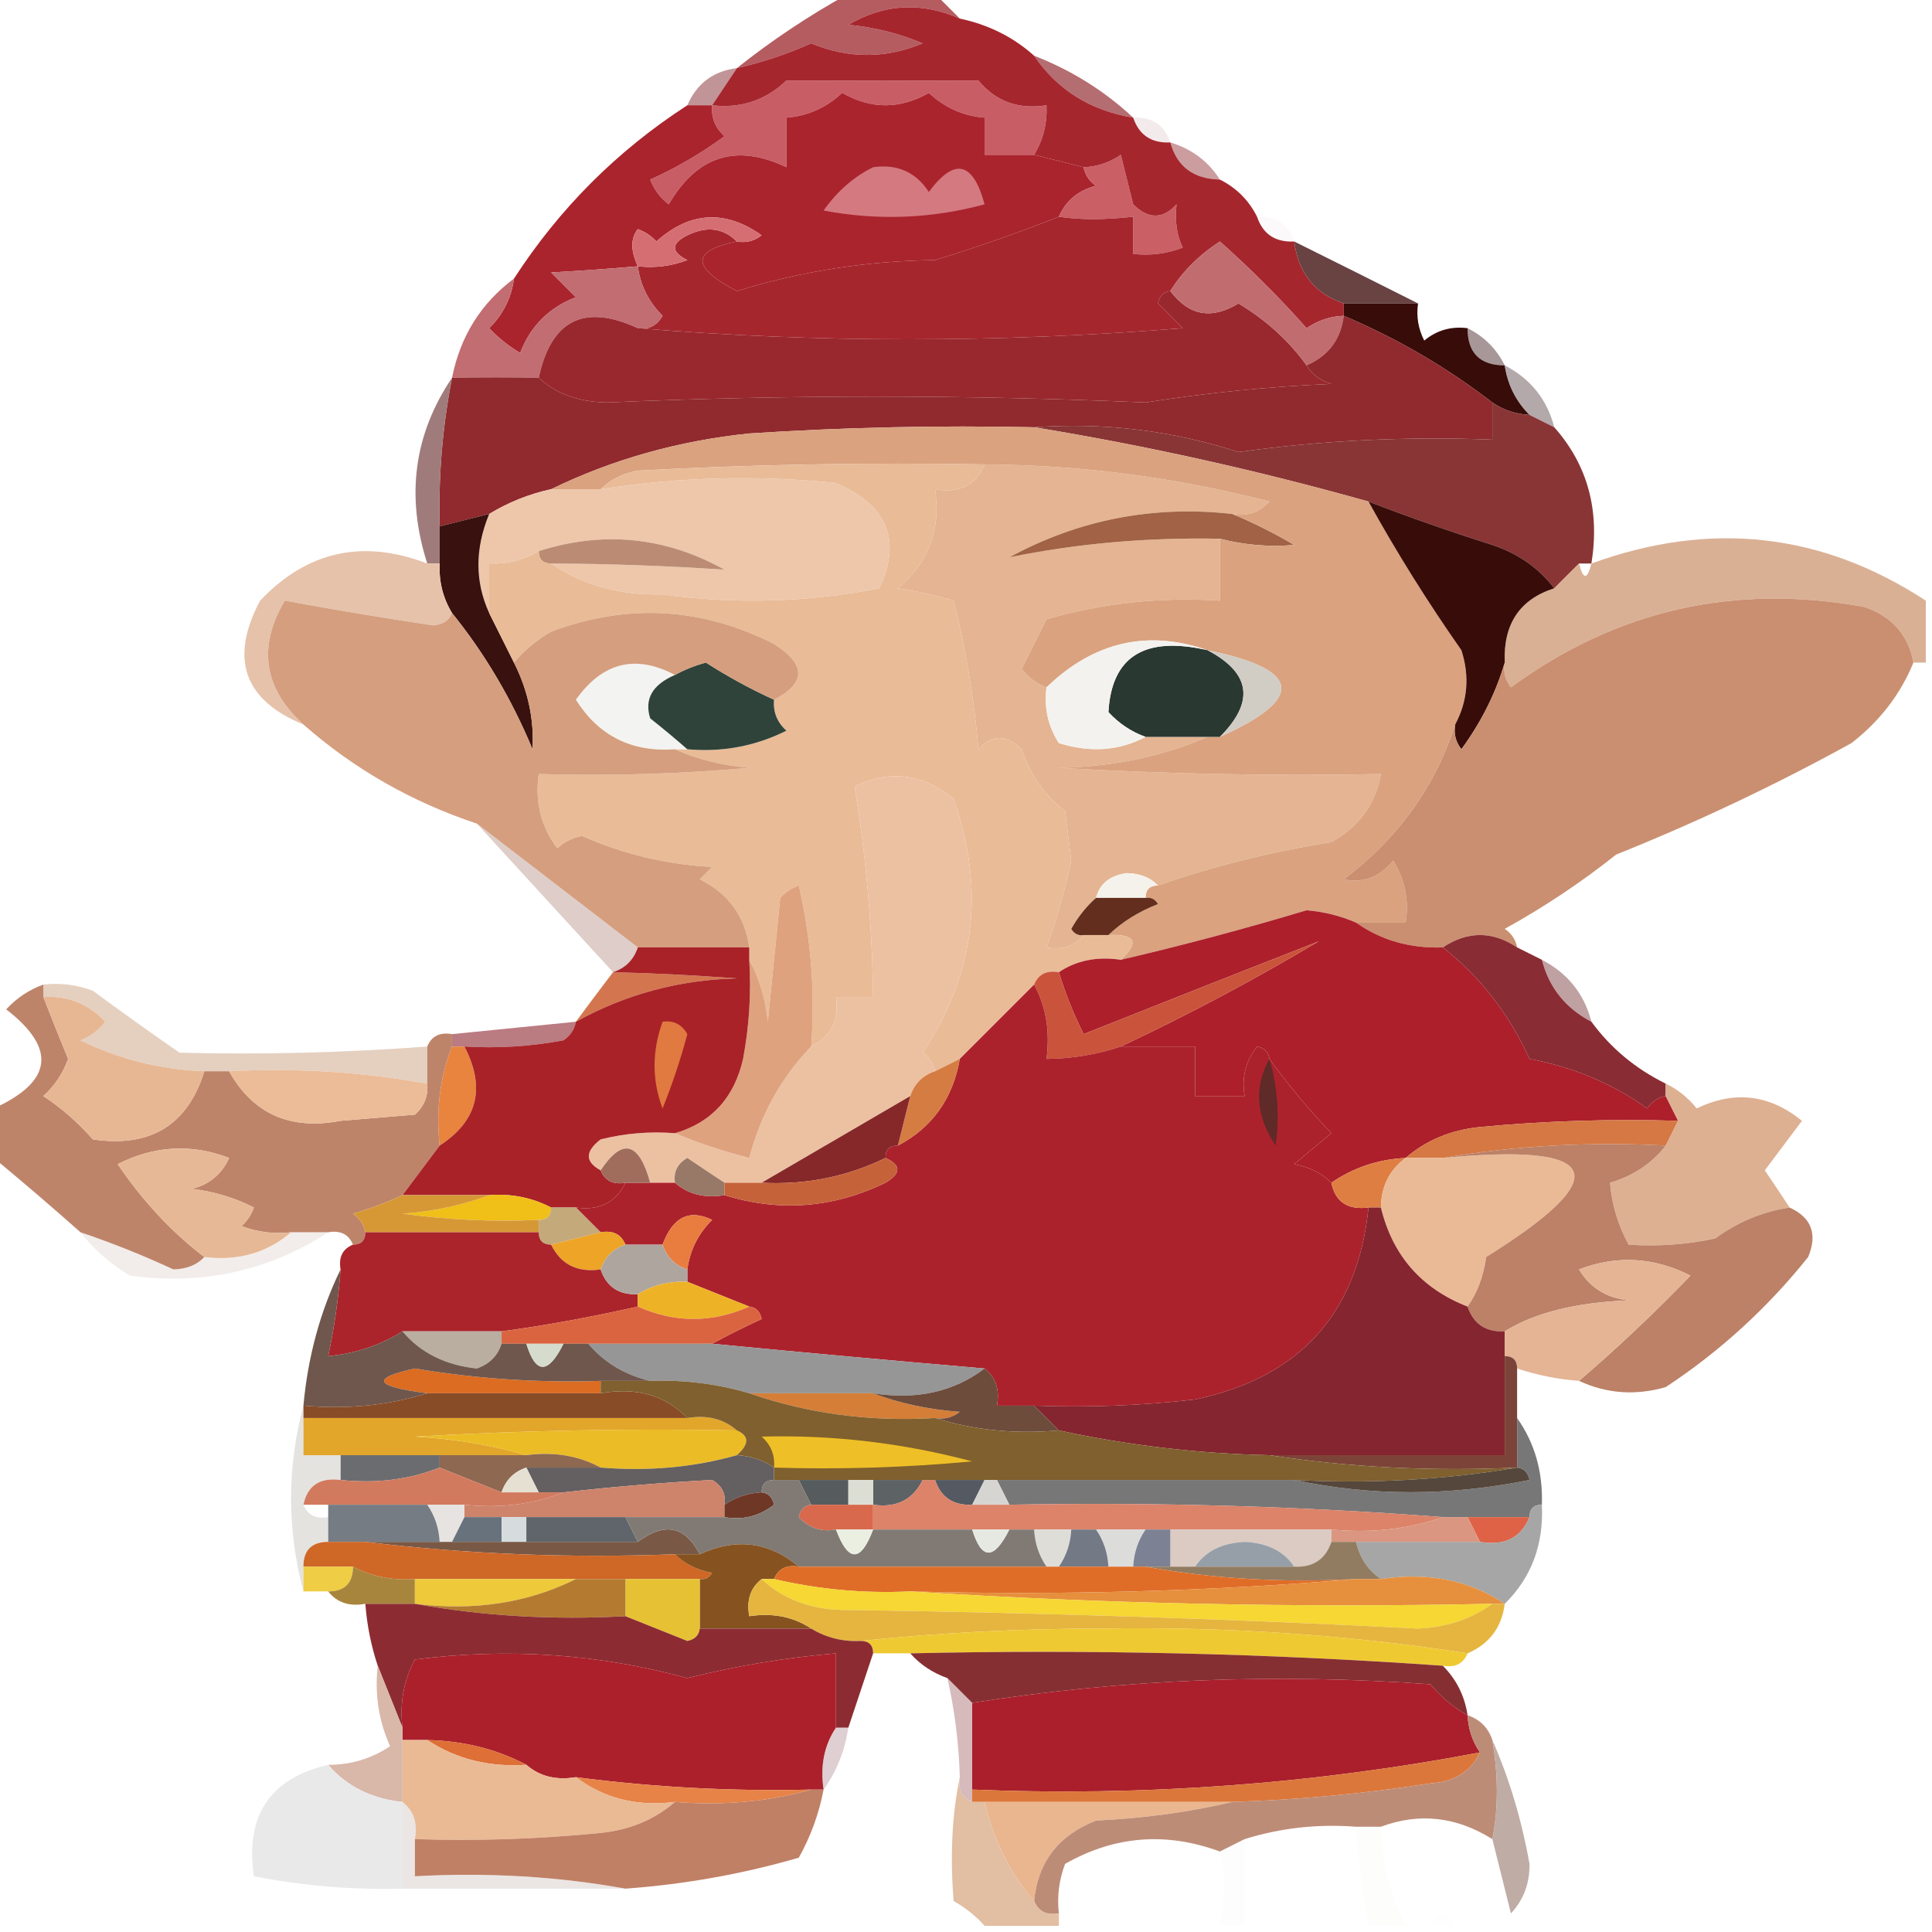
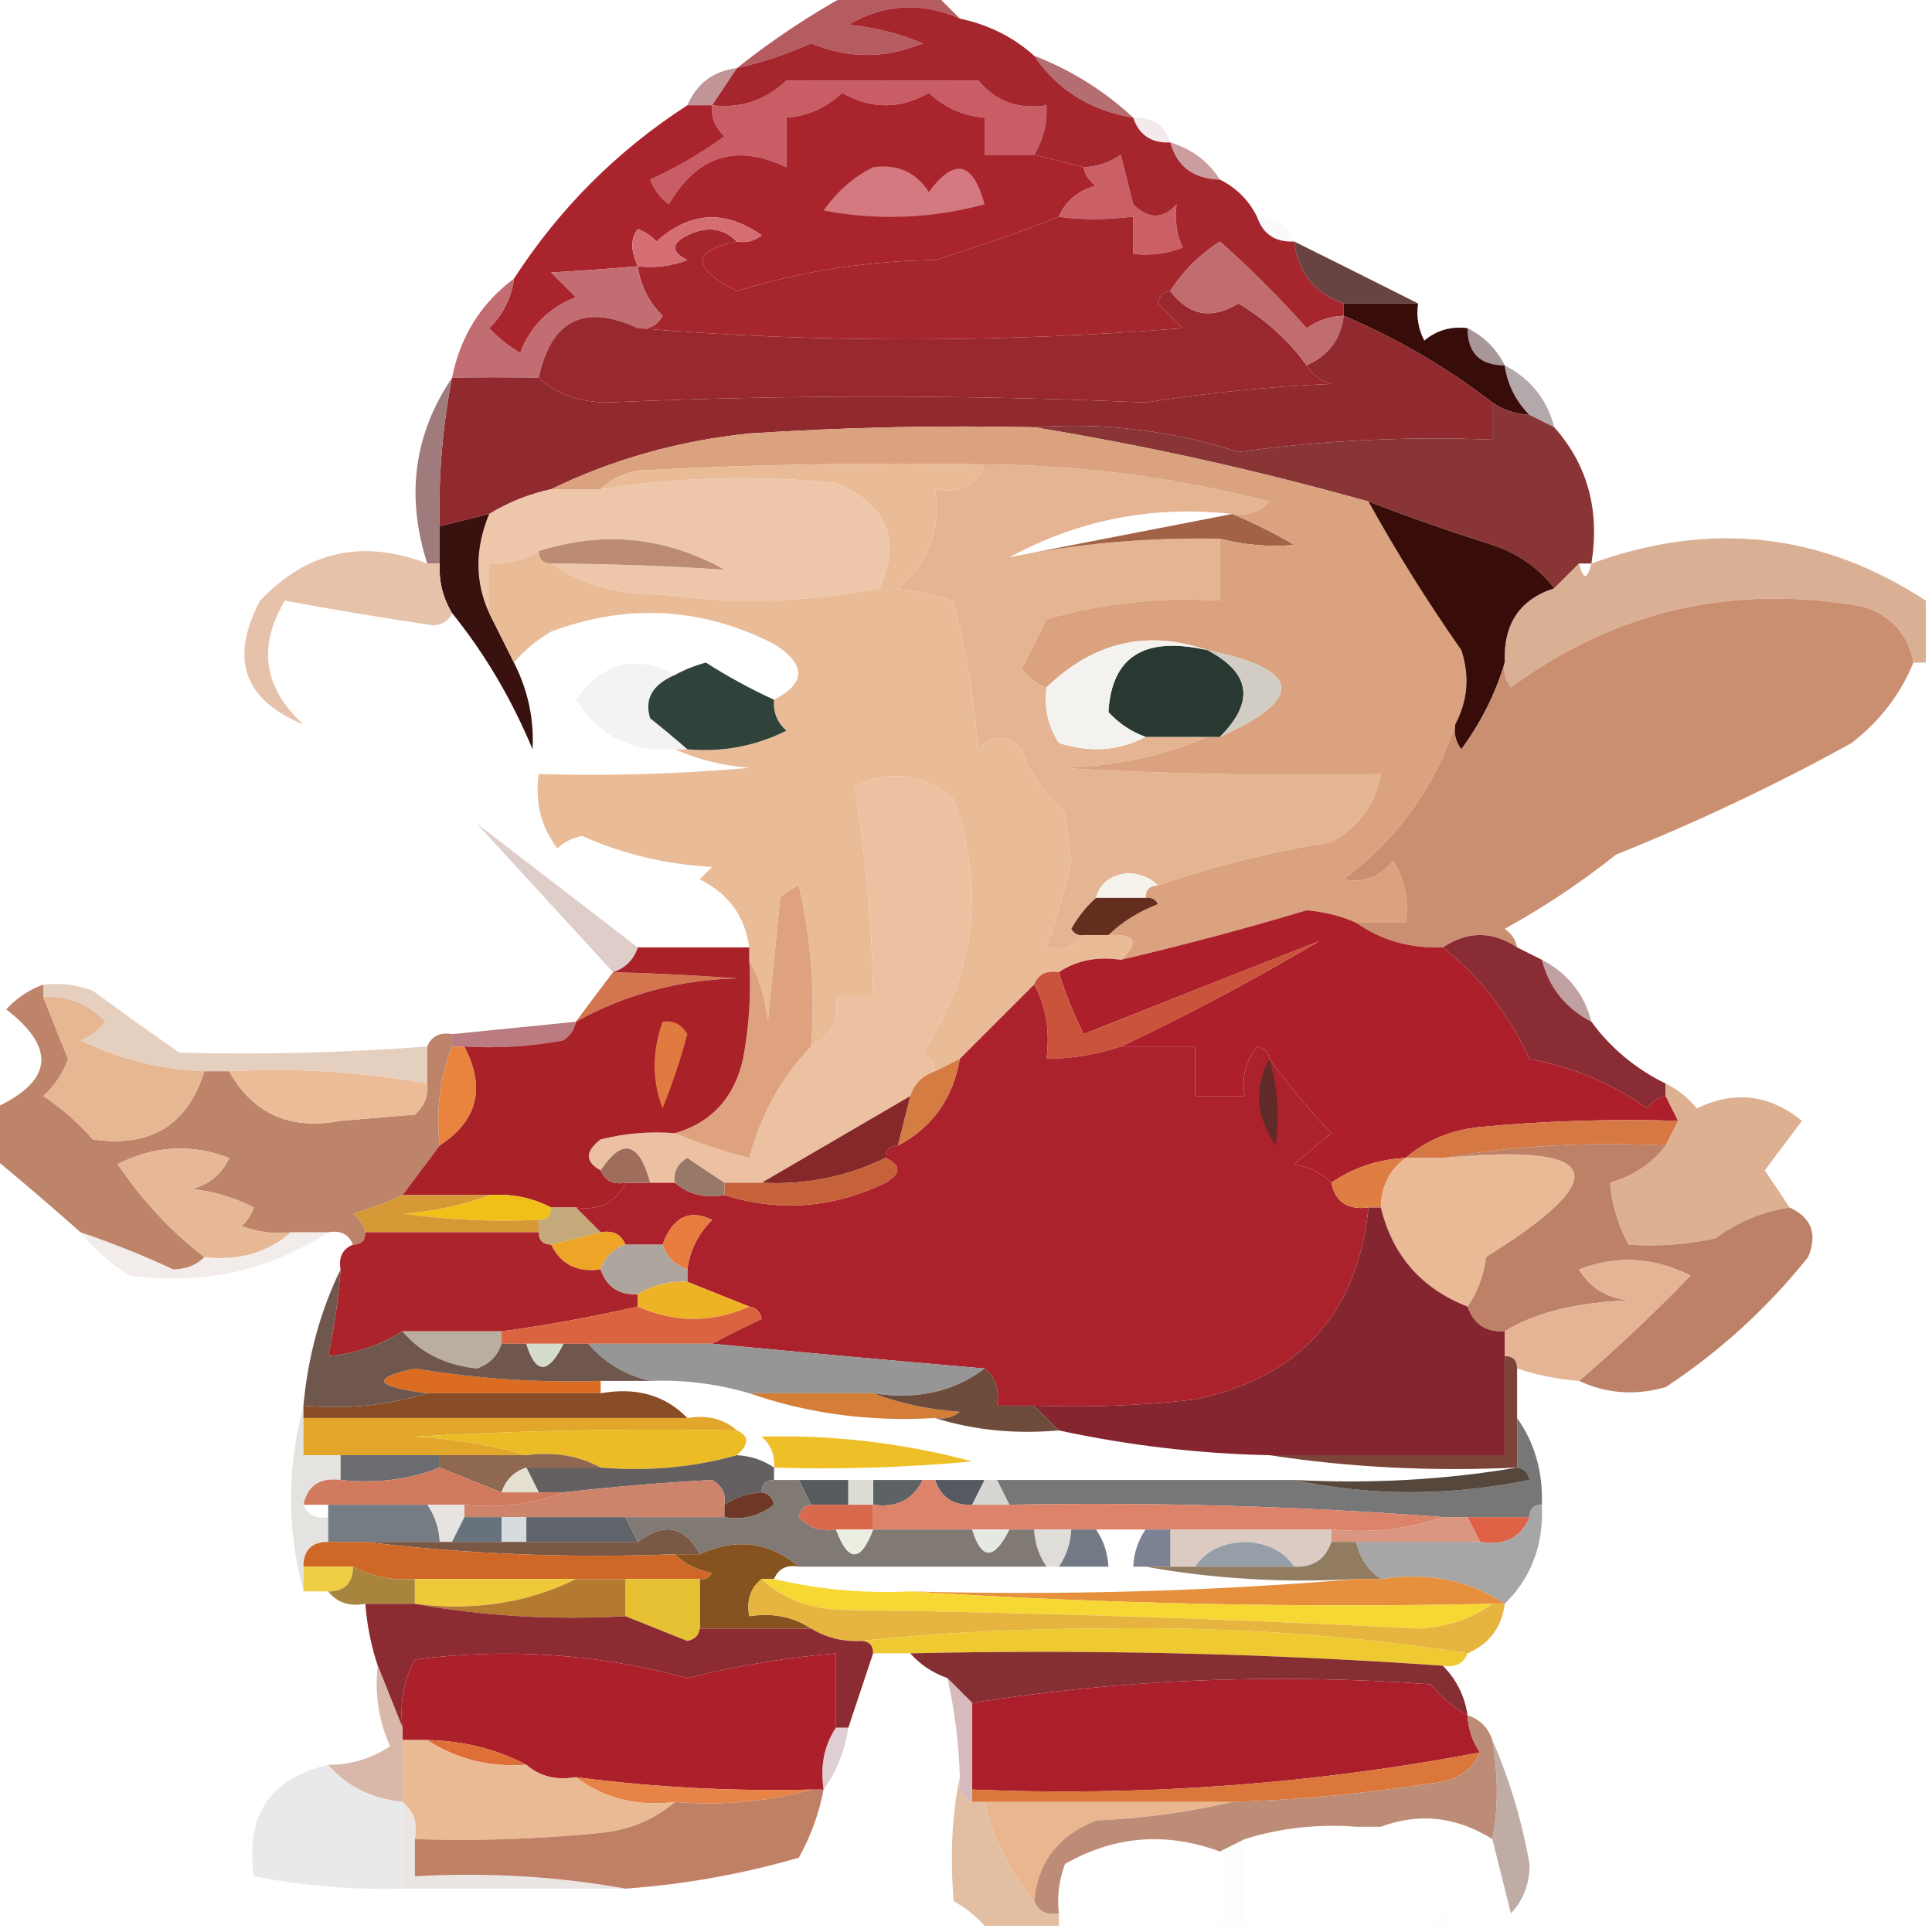
<svg xmlns="http://www.w3.org/2000/svg" version="1.1" width="156px" height="156px" style="shape-rendering:geometricPrecision; text-rendering:geometricPrecision; image-rendering:optimizeQuality; fill-rule:evenodd; clip-rule:evenodd">
  <g>
    <path style="opacity:1" fill="#b55c61" d="M 68.5,-0.5 C 70.833,-0.5 73.167,-0.5 75.5,-0.5C 76.167,0.167 76.833,0.833 77.5,1.5C 74.396,0.136 71.396,0.302 68.5,2C 70.577,2.192 72.577,2.692 74.5,3.5C 71.494,4.748 68.494,4.748 65.5,3.5C 63.55,4.372 61.55,5.039 59.5,5.5C 62.328,3.252 65.328,1.252 68.5,-0.5 Z" />
  </g>
  <g>
    <path style="opacity:0.737" fill="#ab6f74" d="M 59.5,5.5 C 58.833,6.5 58.167,7.5 57.5,8.5C 56.833,8.5 56.167,8.5 55.5,8.5C 56.262,6.738 57.596,5.738 59.5,5.5 Z" />
  </g>
  <g>
    <path style="opacity:1" fill="#c95d66" d="M 83.5,12.5 C 82.167,12.5 80.833,12.5 79.5,12.5C 79.5,11.5 79.5,10.5 79.5,9.5C 77.8,9.374 76.3,8.707 75,7.5C 72.667,8.833 70.333,8.833 68,7.5C 66.7,8.707 65.2,9.374 63.5,9.5C 63.5,10.833 63.5,12.167 63.5,13.5C 59.455,11.57 56.288,12.57 54,16.5C 53.308,15.975 52.808,15.308 52.5,14.5C 54.624,13.542 56.624,12.375 58.5,11C 57.748,10.329 57.414,9.496 57.5,8.5C 59.821,8.771 61.821,8.104 63.5,6.5C 68.697,6.523 73.864,6.523 79,6.5C 80.401,8.192 82.234,8.859 84.5,8.5C 84.567,9.959 84.234,11.292 83.5,12.5 Z" />
  </g>
  <g>
    <path style="opacity:1" fill="#b46d70" d="M 83.5,4.5 C 86.511,5.669 89.178,7.336 91.5,9.5C 88.046,8.925 85.379,7.258 83.5,4.5 Z" />
  </g>
  <g>
    <path style="opacity:1" fill="#aa242d" d="M 83.5,12.5 C 84.833,12.833 86.167,13.167 87.5,13.5C 87.611,14.117 87.944,14.617 88.5,15C 87.058,15.377 86.058,16.21 85.5,17.5C 82.21,18.797 78.877,19.964 75.5,21C 70.018,21.066 64.684,21.899 59.5,23.5C 55.807,21.58 55.807,20.247 59.5,19.5C 60.239,19.631 60.906,19.464 61.5,19C 58.535,16.911 55.701,17.078 53,19.5C 52.586,19.043 52.086,18.709 51.5,18.5C 50.913,19.233 50.913,20.233 51.5,21.5C 49.358,21.69 47.025,21.856 44.5,22C 45.167,22.667 45.833,23.333 46.5,24C 44.333,24.833 42.833,26.333 42,28.5C 41.075,27.953 40.242,27.287 39.5,26.5C 40.63,25.378 41.297,24.044 41.5,22.5C 45.167,16.833 49.833,12.167 55.5,8.5C 56.167,8.5 56.833,8.5 57.5,8.5C 57.414,9.496 57.748,10.329 58.5,11C 56.624,12.375 54.624,13.542 52.5,14.5C 52.808,15.308 53.308,15.975 54,16.5C 56.288,12.57 59.455,11.57 63.5,13.5C 63.5,12.167 63.5,10.833 63.5,9.5C 65.2,9.374 66.7,8.707 68,7.5C 70.333,8.833 72.667,8.833 75,7.5C 76.3,8.707 77.8,9.374 79.5,9.5C 79.5,10.5 79.5,11.5 79.5,12.5C 80.833,12.5 82.167,12.5 83.5,12.5 Z" />
  </g>
  <g>
    <path style="opacity:0.18" fill="#c09395" d="M 91.5,9.5 C 93.027,9.427 94.027,10.094 94.5,11.5C 92.973,11.573 91.973,10.906 91.5,9.5 Z" />
  </g>
  <g>
    <path style="opacity:0.753" fill="#bb7d80" d="M 94.5,11.5 C 96.23,12.026 97.564,13.026 98.5,14.5C 96.368,14.446 95.035,13.446 94.5,11.5 Z" />
  </g>
  <g>
    <path style="opacity:1" fill="#d47980" d="M 70.5,13.5 C 72.451,13.227 73.951,13.893 75,15.5C 77.066,12.702 78.566,13.035 79.5,16.5C 75.205,17.661 70.871,17.828 66.5,17C 67.591,15.45 68.924,14.283 70.5,13.5 Z" />
  </g>
  <g>
    <path style="opacity:1" fill="#ca5f66" d="M 85.5,17.5 C 86.058,16.21 87.058,15.377 88.5,15C 87.944,14.617 87.611,14.117 87.5,13.5C 88.583,13.461 89.583,13.127 90.5,12.5C 90.833,13.833 91.167,15.167 91.5,16.5C 92.72,17.711 93.887,17.711 95,16.5C 94.852,17.825 95.018,18.992 95.5,20C 94.207,20.49 92.873,20.657 91.5,20.5C 91.5,19.5 91.5,18.5 91.5,17.5C 89.19,17.758 87.19,17.758 85.5,17.5 Z" />
  </g>
  <g>
    <path style="opacity:1" fill="#a6262e" d="M 77.5,1.5 C 79.819,1.992 81.819,2.992 83.5,4.5C 85.379,7.258 88.046,8.925 91.5,9.5C 91.973,10.906 92.973,11.573 94.5,11.5C 95.035,13.446 96.368,14.446 98.5,14.5C 99.833,15.167 100.833,16.167 101.5,17.5C 101.973,18.906 102.973,19.573 104.5,19.5C 104.831,22.038 106.164,23.704 108.5,24.5C 108.5,24.833 108.5,25.167 108.5,25.5C 107.417,25.539 106.417,25.873 105.5,26.5C 103.294,24.02 100.961,21.686 98.5,19.5C 96.8,20.61 95.466,21.943 94.5,23.5C 93.957,23.56 93.624,23.893 93.5,24.5C 94.167,25.167 94.833,25.833 95.5,26.5C 80.562,27.693 65.896,27.693 51.5,26.5C 52.376,26.631 53.043,26.297 53.5,25.5C 52.37,24.378 51.703,23.044 51.5,21.5C 52.873,21.657 54.207,21.49 55.5,21C 54.167,20.333 54.167,19.667 55.5,19C 57.066,18.235 58.399,18.402 59.5,19.5C 55.807,20.247 55.807,21.58 59.5,23.5C 64.684,21.899 70.018,21.066 75.5,21C 78.877,19.964 82.21,18.797 85.5,17.5C 87.19,17.758 89.19,17.758 91.5,17.5C 91.5,18.5 91.5,19.5 91.5,20.5C 92.873,20.657 94.207,20.49 95.5,20C 95.018,18.992 94.852,17.825 95,16.5C 93.887,17.711 92.72,17.711 91.5,16.5C 91.167,15.167 90.833,13.833 90.5,12.5C 89.583,13.127 88.583,13.461 87.5,13.5C 86.167,13.167 84.833,12.833 83.5,12.5C 84.234,11.292 84.567,9.959 84.5,8.5C 82.234,8.859 80.401,8.192 79,6.5C 73.864,6.523 68.697,6.523 63.5,6.5C 61.821,8.104 59.821,8.771 57.5,8.5C 58.167,7.5 58.833,6.5 59.5,5.5C 61.55,5.039 63.55,4.372 65.5,3.5C 68.494,4.748 71.494,4.748 74.5,3.5C 72.577,2.692 70.577,2.192 68.5,2C 71.396,0.302 74.396,0.136 77.5,1.5 Z" />
  </g>
  <g>
    <path style="opacity:0.051" fill="#bb9a9d" d="M 101.5,17.5 C 103.027,17.427 104.027,18.094 104.5,19.5C 102.973,19.573 101.973,18.906 101.5,17.5 Z" />
  </g>
  <g>
    <path style="opacity:1" fill="#d56e73" d="M 59.5,19.5 C 58.399,18.402 57.066,18.235 55.5,19C 54.167,19.667 54.167,20.333 55.5,21C 54.207,21.49 52.873,21.657 51.5,21.5C 50.913,20.233 50.913,19.233 51.5,18.5C 52.086,18.709 52.586,19.043 53,19.5C 55.701,17.078 58.535,16.911 61.5,19C 60.906,19.464 60.239,19.631 59.5,19.5 Z" />
  </g>
  <g>
    <path style="opacity:1" fill="#684342" d="M 104.5,19.5 C 107.872,21.174 111.205,22.841 114.5,24.5C 112.5,24.5 110.5,24.5 108.5,24.5C 106.164,23.704 104.831,22.038 104.5,19.5 Z" />
  </g>
  <g>
    <path style="opacity:1" fill="#c16d72" d="M 51.5,21.5 C 51.703,23.044 52.37,24.378 53.5,25.5C 53.043,26.297 52.376,26.631 51.5,26.5C 47.171,24.497 44.504,25.83 43.5,30.5C 41.146,30.458 38.812,30.458 36.5,30.5C 37.169,27.151 38.836,24.484 41.5,22.5C 41.297,24.044 40.63,25.378 39.5,26.5C 40.242,27.287 41.075,27.953 42,28.5C 42.833,26.333 44.333,24.833 46.5,24C 45.833,23.333 45.167,22.667 44.5,22C 47.025,21.856 49.358,21.69 51.5,21.5 Z" />
  </g>
  <g>
    <path style="opacity:1" fill="#99282e" d="M 94.5,23.5 C 96,25.493 97.833,25.826 100,24.5C 102.24,25.845 104.074,27.512 105.5,29.5C 105.918,30.222 106.584,30.722 107.5,31C 102.447,31.217 97.447,31.717 92.5,32.5C 78.056,31.865 63.556,31.865 49,32.5C 46.705,32.453 44.871,31.787 43.5,30.5C 44.504,25.83 47.171,24.497 51.5,26.5C 65.896,27.693 80.562,27.693 95.5,26.5C 94.833,25.833 94.167,25.167 93.5,24.5C 93.624,23.893 93.957,23.56 94.5,23.5 Z" />
  </g>
  <g>
    <path style="opacity:1" fill="#6d4e4d" d="M 114.5,24.5 C 116.153,24.66 117.486,25.326 118.5,26.5C 117.486,25.326 116.153,24.66 114.5,24.5 Z" />
  </g>
  <g>
    <path style="opacity:1" fill="#c16c6f" d="M 108.5,25.5 C 108.262,27.404 107.262,28.738 105.5,29.5C 104.074,27.512 102.24,25.845 100,24.5C 97.833,25.826 96,25.493 94.5,23.5C 95.466,21.943 96.8,20.61 98.5,19.5C 100.961,21.686 103.294,24.02 105.5,26.5C 106.417,25.873 107.417,25.539 108.5,25.5 Z" />
  </g>
  <g>
    <path style="opacity:0.792" fill="#907c7d" d="M 118.5,26.5 C 119.833,27.167 120.833,28.167 121.5,29.5C 119.5,29.5 118.5,28.5 118.5,26.5 Z" />
  </g>
  <g>
    <path style="opacity:1" fill="#380c09" d="M 108.5,25.5 C 108.5,25.167 108.5,24.833 108.5,24.5C 110.5,24.5 112.5,24.5 114.5,24.5C 114.351,25.552 114.517,26.552 115,27.5C 116.011,26.663 117.178,26.33 118.5,26.5C 118.5,28.5 119.5,29.5 121.5,29.5C 121.733,31.062 122.4,32.395 123.5,33.5C 122.391,33.443 121.391,33.11 120.5,32.5C 116.801,29.65 112.801,27.317 108.5,25.5 Z" />
  </g>
  <g>
    <path style="opacity:1" fill="#902a2e" d="M 108.5,25.5 C 112.801,27.317 116.801,29.65 120.5,32.5C 120.5,33.5 120.5,34.5 120.5,35.5C 113.621,35.222 106.788,35.555 100,36.5C 94.648,34.762 89.148,34.095 83.5,34.5C 75.826,34.334 68.159,34.5 60.5,35C 54.794,35.59 49.46,37.09 44.5,39.5C 42.716,39.892 41.05,40.559 39.5,41.5C 38.167,41.833 36.833,42.167 35.5,42.5C 35.395,38.452 35.728,34.452 36.5,30.5C 38.812,30.458 41.146,30.458 43.5,30.5C 44.871,31.787 46.705,32.453 49,32.5C 63.556,31.865 78.056,31.865 92.5,32.5C 97.447,31.717 102.447,31.217 107.5,31C 106.584,30.722 105.918,30.222 105.5,29.5C 107.262,28.738 108.262,27.404 108.5,25.5 Z" />
  </g>
  <g>
    <path style="opacity:0.694" fill="#938385" d="M 121.5,29.5 C 123.587,30.585 124.92,32.251 125.5,34.5C 124.833,34.167 124.167,33.833 123.5,33.5C 122.4,32.395 121.733,31.062 121.5,29.5 Z" />
  </g>
  <g>
    <path style="opacity:1" fill="#893535" d="M 120.5,32.5 C 121.391,33.11 122.391,33.443 123.5,33.5C 124.167,33.833 124.833,34.167 125.5,34.5C 128.193,37.539 129.193,41.206 128.5,45.5C 128.167,45.5 127.833,45.5 127.5,45.5C 126.833,46.167 126.167,46.833 125.5,47.5C 124.251,45.864 122.584,44.697 120.5,44C 117.106,42.925 113.772,41.758 110.5,40.5C 101.517,37.972 92.517,35.972 83.5,34.5C 89.148,34.095 94.648,34.762 100,36.5C 106.788,35.555 113.621,35.222 120.5,35.5C 120.5,34.5 120.5,33.5 120.5,32.5 Z" />
  </g>
  <g>
    <path style="opacity:0.941" fill="#997473" d="M 36.5,30.5 C 35.728,34.452 35.395,38.452 35.5,42.5C 35.5,43.5 35.5,44.5 35.5,45.5C 35.167,45.5 34.833,45.5 34.5,45.5C 32.753,40.069 33.419,35.069 36.5,30.5 Z" />
  </g>
  <g>
    <path style="opacity:1" fill="#e5b492" d="M 79.5,37.5 C 87.281,37.543 94.947,38.543 102.5,40.5C 101.675,41.386 100.675,41.719 99.5,41.5C 93.108,40.791 87.108,41.957 81.5,45C 86.969,43.882 92.635,43.382 98.5,43.5C 98.5,45.167 98.5,46.833 98.5,48.5C 93.733,48.191 89.066,48.691 84.5,50C 83.833,51.333 83.167,52.667 82.5,54C 83.044,54.717 83.711,55.217 84.5,55.5C 84.287,57.144 84.62,58.644 85.5,60C 88.038,60.796 90.372,60.629 92.5,59.5C 94.167,59.5 95.833,59.5 97.5,59.5C 93.796,61.091 89.796,61.924 85.5,62C 94.16,62.5 102.827,62.666 111.5,62.5C 111.079,64.91 109.746,66.743 107.5,68C 102.631,68.775 97.964,69.942 93.5,71.5C 92.903,70.861 92.07,70.528 91,70.5C 89.624,70.684 88.791,71.351 88.5,72.5C 87.733,73.172 87.066,74.005 86.5,75C 86.728,75.399 87.062,75.565 87.5,75.5C 86.791,76.404 85.791,76.737 84.5,76.5C 85.312,74.257 85.979,71.924 86.5,69.5C 86.333,68.167 86.167,66.833 86,65.5C 84.354,64.221 83.187,62.555 82.5,60.5C 81.28,59.289 80.113,59.289 79,60.5C 78.66,56.442 77.993,52.442 77,48.5C 75.467,48.056 73.967,47.723 72.5,47.5C 74.986,45.422 75.986,42.755 75.5,39.5C 77.483,39.843 78.817,39.176 79.5,37.5 Z" />
  </g>
  <g>
-     <path style="opacity:1" fill="#a16246" d="M 99.5,41.5 C 101.158,42.181 102.825,43.015 104.5,44C 102.512,44.181 100.512,44.014 98.5,43.5C 92.635,43.382 86.969,43.882 81.5,45C 87.108,41.957 93.108,40.791 99.5,41.5 Z" />
+     <path style="opacity:1" fill="#a16246" d="M 99.5,41.5 C 101.158,42.181 102.825,43.015 104.5,44C 102.512,44.181 100.512,44.014 98.5,43.5C 92.635,43.382 86.969,43.882 81.5,45Z" />
  </g>
  <g>
    <path style="opacity:1" fill="#eec7ab" d="M 44.5,45.5 C 49.227,45.524 53.893,45.69 58.5,46C 53.721,43.34 48.721,42.84 43.5,44.5C 42.292,45.234 40.959,45.567 39.5,45.5C 39.5,46.833 39.5,48.167 39.5,49.5C 38.343,46.974 38.343,44.307 39.5,41.5C 41.05,40.559 42.716,39.892 44.5,39.5C 45.833,39.5 47.167,39.5 48.5,39.5C 54.805,38.513 61.138,38.347 67.5,39C 71.658,40.794 72.824,43.627 71,47.5C 65.25,48.641 59.416,48.807 53.5,48C 50.008,48.07 47.008,47.237 44.5,45.5 Z" />
  </g>
  <g>
    <path style="opacity:1" fill="#daa27f" d="M 83.5,34.5 C 92.517,35.972 101.517,37.972 110.5,40.5C 112.775,44.615 115.275,48.615 118,52.5C 118.678,54.598 118.511,56.598 117.5,58.5C 115.882,63.534 112.882,67.701 108.5,71C 110.047,71.333 111.38,70.833 112.5,69.5C 113.452,71.045 113.785,72.712 113.5,74.5C 112.167,74.5 110.833,74.5 109.5,74.5C 108.258,73.957 106.925,73.623 105.5,73.5C 100.543,74.989 95.543,76.323 90.5,77.5C 92.031,76.076 91.698,75.409 89.5,75.5C 90.6,74.442 91.934,73.608 93.5,73C 93.272,72.601 92.938,72.435 92.5,72.5C 92.5,71.833 92.833,71.5 93.5,71.5C 97.964,69.942 102.631,68.775 107.5,68C 109.746,66.743 111.079,64.91 111.5,62.5C 102.827,62.666 94.16,62.5 85.5,62C 89.796,61.924 93.796,61.091 97.5,59.5C 97.833,59.5 98.167,59.5 98.5,59.5C 105.428,56.389 105.094,54.056 97.5,52.5C 92.658,50.818 88.325,51.818 84.5,55.5C 83.711,55.217 83.044,54.717 82.5,54C 83.167,52.667 83.833,51.333 84.5,50C 89.066,48.691 93.733,48.191 98.5,48.5C 98.5,46.833 98.5,45.167 98.5,43.5C 100.512,44.014 102.512,44.181 104.5,44C 102.825,43.015 101.158,42.181 99.5,41.5C 100.675,41.719 101.675,41.386 102.5,40.5C 94.947,38.543 87.281,37.543 79.5,37.5C 70.161,37.334 60.827,37.5 51.5,38C 50.263,38.232 49.263,38.732 48.5,39.5C 47.167,39.5 45.833,39.5 44.5,39.5C 49.46,37.09 54.794,35.59 60.5,35C 68.159,34.5 75.826,34.334 83.5,34.5 Z" />
  </g>
  <g>
    <path style="opacity:1" fill="#39110f" d="M 39.5,41.5 C 38.343,44.307 38.343,46.974 39.5,49.5C 40.167,50.833 40.833,52.167 41.5,53.5C 42.635,55.745 43.135,58.078 43,60.5C 41.311,56.44 39.144,52.773 36.5,49.5C 35.766,48.292 35.433,46.959 35.5,45.5C 35.5,44.5 35.5,43.5 35.5,42.5C 36.833,42.167 38.167,41.833 39.5,41.5 Z" />
  </g>
  <g>
    <path style="opacity:1" fill="#bb8c73" d="M 44.5,45.5 C 43.833,45.5 43.5,45.167 43.5,44.5C 48.721,42.84 53.721,43.34 58.5,46C 53.893,45.69 49.227,45.524 44.5,45.5 Z" />
  </g>
  <g>
    <path style="opacity:1" fill="#dab095" d="M 155.5,48.5 C 155.5,50.167 155.5,51.833 155.5,53.5C 155.167,53.5 154.833,53.5 154.5,53.5C 154.084,51.248 152.751,49.748 150.5,49C 140.002,47.098 130.502,49.264 122,55.5C 121.536,54.906 121.369,54.239 121.5,53.5C 121.375,50.392 122.708,48.392 125.5,47.5C 126.167,46.833 126.833,46.167 127.5,45.5C 127.833,46.833 128.167,46.833 128.5,45.5C 138.098,42.007 147.098,43.007 155.5,48.5 Z" />
  </g>
  <g>
    <path style="opacity:1" fill="#e6c2aa" d="M 34.5,45.5 C 34.833,45.5 35.167,45.5 35.5,45.5C 35.433,46.959 35.766,48.292 36.5,49.5C 36.265,50.097 35.765,50.43 35,50.5C 30.951,49.898 26.951,49.231 23,48.5C 20.788,52.231 21.288,55.564 24.5,58.5C 19.685,56.525 18.519,53.191 21,48.5C 24.79,44.503 29.29,43.503 34.5,45.5 Z" />
  </g>
  <g>
    <path style="opacity:1" fill="#380d09" d="M 110.5,40.5 C 113.772,41.758 117.106,42.925 120.5,44C 122.584,44.697 124.251,45.864 125.5,47.5C 122.708,48.392 121.375,50.392 121.5,53.5C 120.783,55.953 119.616,58.287 118,60.5C 117.536,59.906 117.369,59.239 117.5,58.5C 118.511,56.598 118.678,54.598 118,52.5C 115.275,48.615 112.775,44.615 110.5,40.5 Z" />
  </g>
  <g>
    <path style="opacity:1" fill="#e9bb97" d="M 79.5,37.5 C 78.817,39.176 77.483,39.843 75.5,39.5C 75.986,42.755 74.986,45.422 72.5,47.5C 73.967,47.723 75.467,48.056 77,48.5C 77.993,52.442 78.66,56.442 79,60.5C 80.113,59.289 81.28,59.289 82.5,60.5C 83.187,62.555 84.354,64.221 86,65.5C 86.167,66.833 86.333,68.167 86.5,69.5C 85.979,71.924 85.312,74.257 84.5,76.5C 85.791,76.737 86.791,76.404 87.5,75.5C 88.167,75.5 88.833,75.5 89.5,75.5C 91.698,75.409 92.031,76.076 90.5,77.5C 88.585,77.216 86.919,77.549 85.5,78.5C 84.508,78.328 83.842,78.662 83.5,79.5C 81.5,81.5 79.5,83.5 77.5,85.5C 76.833,85.833 76.167,86.167 75.5,86.5C 75.389,85.883 75.056,85.383 74.5,85C 78.745,78.659 79.579,71.826 77,64.5C 74.5,62.464 71.833,62.13 69,63.5C 69.922,69.064 70.422,74.73 70.5,80.5C 69.5,80.5 68.5,80.5 67.5,80.5C 67.771,82.38 67.104,83.713 65.5,84.5C 65.826,80.116 65.492,75.783 64.5,71.5C 63.914,71.709 63.414,72.043 63,72.5C 62.667,75.833 62.333,79.167 62,82.5C 61.802,80.618 61.302,78.952 60.5,77.5C 60.5,77.167 60.5,76.833 60.5,76.5C 60.152,73.981 58.819,72.147 56.5,71C 56.833,70.667 57.167,70.333 57.5,70C 53.83,69.811 50.33,68.977 47,67.5C 46.228,67.645 45.561,67.978 45,68.5C 43.681,66.751 43.181,64.751 43.5,62.5C 49.176,62.666 54.843,62.499 60.5,62C 58.292,61.809 56.292,61.309 54.5,60.5C 54.833,60.5 55.167,60.5 55.5,60.5C 58.32,60.752 60.986,60.252 63.5,59C 62.748,58.329 62.414,57.496 62.5,56.5C 65.106,55.15 65.106,53.65 62.5,52C 56.667,49.03 50.667,48.697 44.5,51C 43.309,51.698 42.309,52.531 41.5,53.5C 40.833,52.167 40.167,50.833 39.5,49.5C 39.5,48.167 39.5,46.833 39.5,45.5C 40.959,45.567 42.292,45.234 43.5,44.5C 43.5,45.167 43.833,45.5 44.5,45.5C 47.008,47.237 50.008,48.07 53.5,48C 59.416,48.807 65.25,48.641 71,47.5C 72.824,43.627 71.658,40.794 67.5,39C 61.138,38.347 54.805,38.513 48.5,39.5C 49.263,38.732 50.263,38.232 51.5,38C 60.827,37.5 70.161,37.334 79.5,37.5 Z" />
  </g>
  <g>
    <path style="opacity:1" fill="#293831" d="M 97.5,52.5 C 100.997,54.337 101.33,56.67 98.5,59.5C 98.167,59.5 97.833,59.5 97.5,59.5C 95.833,59.5 94.167,59.5 92.5,59.5C 91.357,59.092 90.357,58.425 89.5,57.5C 89.755,53.001 92.421,51.334 97.5,52.5 Z" />
  </g>
  <g>
    <path style="opacity:1" fill="#f3f3f1" d="M 54.5,54.5 C 52.678,55.281 52.011,56.448 52.5,58C 53.571,58.852 54.571,59.685 55.5,60.5C 55.167,60.5 54.833,60.5 54.5,60.5C 51.01,60.755 48.343,59.422 46.5,56.5C 48.65,53.479 51.316,52.812 54.5,54.5 Z" />
  </g>
  <g>
    <path style="opacity:1" fill="#f3f2ef" d="M 97.5,52.5 C 92.421,51.334 89.755,53.001 89.5,57.5C 90.357,58.425 91.357,59.092 92.5,59.5C 90.372,60.629 88.038,60.796 85.5,60C 84.62,58.644 84.287,57.144 84.5,55.5C 88.325,51.818 92.658,50.818 97.5,52.5 Z" />
  </g>
  <g>
    <path style="opacity:1" fill="#ca8f70" d="M 154.5,53.5 C 153.457,56.056 151.79,58.223 149.5,60C 143.373,63.379 137.039,66.379 130.5,69C 127.672,71.248 124.672,73.248 121.5,75C 122.056,75.383 122.389,75.883 122.5,76.5C 120.5,75.167 118.5,75.167 116.5,76.5C 113.848,76.591 111.515,75.924 109.5,74.5C 110.833,74.5 112.167,74.5 113.5,74.5C 113.785,72.712 113.452,71.045 112.5,69.5C 111.38,70.833 110.047,71.333 108.5,71C 112.882,67.701 115.882,63.534 117.5,58.5C 117.369,59.239 117.536,59.906 118,60.5C 119.616,58.287 120.783,55.953 121.5,53.5C 121.369,54.239 121.536,54.906 122,55.5C 130.502,49.264 140.002,47.098 150.5,49C 152.751,49.748 154.084,51.248 154.5,53.5 Z" />
  </g>
  <g>
    <path style="opacity:1" fill="#2f433a" d="M 62.5,56.5 C 62.414,57.496 62.748,58.329 63.5,59C 60.986,60.252 58.32,60.752 55.5,60.5C 54.571,59.685 53.571,58.852 52.5,58C 52.011,56.448 52.678,55.281 54.5,54.5C 55.265,54.077 56.098,53.743 57,53.5C 58.764,54.632 60.598,55.632 62.5,56.5 Z" />
  </g>
  <g>
    <path style="opacity:1" fill="#d1ccc4" d="M 97.5,52.5 C 105.094,54.056 105.428,56.389 98.5,59.5C 101.33,56.67 100.997,54.337 97.5,52.5 Z" />
  </g>
  <g>
-     <path style="opacity:1" fill="#d59e7e" d="M 36.5,49.5 C 39.144,52.773 41.311,56.44 43,60.5C 43.135,58.078 42.635,55.745 41.5,53.5C 42.309,52.531 43.309,51.698 44.5,51C 50.667,48.697 56.667,49.03 62.5,52C 65.106,53.65 65.106,55.15 62.5,56.5C 60.598,55.632 58.764,54.632 57,53.5C 56.098,53.743 55.265,54.077 54.5,54.5C 51.316,52.812 48.65,53.479 46.5,56.5C 48.343,59.422 51.01,60.755 54.5,60.5C 56.292,61.309 58.292,61.809 60.5,62C 54.843,62.499 49.176,62.666 43.5,62.5C 43.181,64.751 43.681,66.751 45,68.5C 45.561,67.978 46.228,67.645 47,67.5C 50.33,68.977 53.83,69.811 57.5,70C 57.167,70.333 56.833,70.667 56.5,71C 58.819,72.147 60.152,73.981 60.5,76.5C 57.5,76.5 54.5,76.5 51.5,76.5C 47.167,73.167 42.833,69.833 38.5,66.5C 33.253,64.76 28.586,62.093 24.5,58.5C 21.288,55.564 20.788,52.231 23,48.5C 26.951,49.231 30.951,49.898 35,50.5C 35.765,50.43 36.265,50.097 36.5,49.5 Z" />
-   </g>
+     </g>
  <g>
    <path style="opacity:1" fill="#ecc1a2" d="M 75.5,86.5 C 74.5,86.833 73.833,87.5 73.5,88.5C 69.465,90.848 65.465,93.182 61.5,95.5C 60.5,95.5 59.5,95.5 58.5,95.5C 57.518,94.859 56.518,94.192 55.5,93.5C 54.703,93.957 54.369,94.624 54.5,95.5C 53.833,95.5 53.167,95.5 52.5,95.5C 51.59,92.186 50.257,91.852 48.5,94.5C 47.226,93.811 47.226,92.977 48.5,92C 50.473,91.504 52.473,91.338 54.5,91.5C 56.343,92.283 58.343,92.95 60.5,93.5C 61.428,89.984 63.094,86.984 65.5,84.5C 67.104,83.713 67.771,82.38 67.5,80.5C 68.5,80.5 69.5,80.5 70.5,80.5C 70.422,74.73 69.922,69.064 69,63.5C 71.833,62.13 74.5,62.464 77,64.5C 79.579,71.826 78.745,78.659 74.5,85C 75.056,85.383 75.389,85.883 75.5,86.5 Z" />
  </g>
  <g>
    <path style="opacity:0.71" fill="#d0b9b1" d="M 38.5,66.5 C 42.833,69.833 47.167,73.167 51.5,76.5C 51.167,77.5 50.5,78.167 49.5,78.5C 45.833,74.5 42.167,70.5 38.5,66.5 Z" />
  </g>
  <g>
    <path style="opacity:1" fill="#f4f2eb" d="M 93.5,71.5 C 92.833,71.5 92.5,71.833 92.5,72.5C 91.167,72.5 89.833,72.5 88.5,72.5C 88.791,71.351 89.624,70.684 91,70.5C 92.07,70.528 92.903,70.861 93.5,71.5 Z" />
  </g>
  <g>
    <path style="opacity:1" fill="#dfa27e" d="M 65.5,84.5 C 63.094,86.984 61.428,89.984 60.5,93.5C 58.343,92.95 56.343,92.283 54.5,91.5C 57.452,90.641 59.285,88.641 60,85.5C 60.497,82.854 60.664,80.187 60.5,77.5C 61.302,78.952 61.802,80.618 62,82.5C 62.333,79.167 62.667,75.833 63,72.5C 63.414,72.043 63.914,71.709 64.5,71.5C 65.492,75.783 65.826,80.116 65.5,84.5 Z" />
  </g>
  <g>
    <path style="opacity:1" fill="#632e1d" d="M 88.5,72.5 C 89.833,72.5 91.167,72.5 92.5,72.5C 92.938,72.435 93.272,72.601 93.5,73C 91.934,73.608 90.6,74.442 89.5,75.5C 88.833,75.5 88.167,75.5 87.5,75.5C 87.062,75.565 86.728,75.399 86.5,75C 87.066,74.005 87.733,73.172 88.5,72.5 Z" />
  </g>
  <g>
    <path style="opacity:1" fill="#ac1f2b" d="M 109.5,74.5 C 111.515,75.924 113.848,76.591 116.5,76.5C 119.511,78.86 121.845,81.86 123.5,85.5C 127.038,86.163 130.205,87.497 133,89.5C 133.383,88.944 133.883,88.611 134.5,88.5C 134.833,89.167 135.167,89.833 135.5,90.5C 130.156,90.334 124.823,90.501 119.5,91C 117.148,91.24 115.148,92.073 113.5,93.5C 111.297,93.604 109.297,94.27 107.5,95.5C 106.737,94.732 105.737,94.232 104.5,94C 105.5,93.167 106.5,92.333 107.5,91.5C 105.664,89.569 103.998,87.569 102.5,85.5C 102.44,84.957 102.107,84.624 101.5,84.5C 100.571,85.689 100.238,87.022 100.5,88.5C 99.167,88.5 97.833,88.5 96.5,88.5C 96.5,87.167 96.5,85.833 96.5,84.5C 94.5,84.5 92.5,84.5 90.5,84.5C 95.899,81.965 101.232,79.132 106.5,76C 100.277,78.432 93.944,80.932 87.5,83.5C 86.678,81.861 86.011,80.195 85.5,78.5C 86.919,77.549 88.585,77.216 90.5,77.5C 95.543,76.323 100.543,74.989 105.5,73.5C 106.925,73.623 108.258,73.957 109.5,74.5 Z" />
  </g>
  <g>
    <path style="opacity:0.835" fill="#b28f90" d="M 124.5,77.5 C 126.587,78.585 127.92,80.251 128.5,82.5C 126.413,81.415 125.08,79.749 124.5,77.5 Z" />
  </g>
  <g>
    <path style="opacity:1" fill="#d3764f" d="M 49.5,78.5 C 52.597,78.572 55.93,78.738 59.5,79C 54.849,79.113 50.515,80.28 46.5,82.5C 47.512,81.128 48.512,79.795 49.5,78.5 Z" />
  </g>
  <g>
    <path style="opacity:1" fill="#8a2c33" d="M 122.5,76.5 C 123.167,76.833 123.833,77.167 124.5,77.5C 125.08,79.749 126.413,81.415 128.5,82.5C 130.05,84.622 132.05,86.289 134.5,87.5C 134.5,87.833 134.5,88.167 134.5,88.5C 133.883,88.611 133.383,88.944 133,89.5C 130.205,87.497 127.038,86.163 123.5,85.5C 121.845,81.86 119.511,78.86 116.5,76.5C 118.5,75.167 120.5,75.167 122.5,76.5 Z" />
  </g>
  <g>
    <path style="opacity:1" fill="#ca533b" d="M 90.5,84.5 C 88.565,85.15 86.565,85.483 84.5,85.5C 84.795,83.265 84.461,81.265 83.5,79.5C 83.842,78.662 84.508,78.328 85.5,78.5C 86.011,80.195 86.678,81.861 87.5,83.5C 93.944,80.932 100.277,78.432 106.5,76C 101.232,79.132 95.899,81.965 90.5,84.5 Z" />
  </g>
  <g>
    <path style="opacity:0.796" fill="#a85a61" d="M 46.5,82.5 C 46.389,83.117 46.056,83.617 45.5,84C 42.854,84.497 40.187,84.664 37.5,84.5C 37.167,84.5 36.833,84.5 36.5,84.5C 36.5,84.167 36.5,83.833 36.5,83.5C 39.833,83.167 43.167,82.833 46.5,82.5 Z" />
  </g>
  <g>
    <path style="opacity:1" fill="#ac222c" d="M 83.5,79.5 C 84.461,81.265 84.795,83.265 84.5,85.5C 86.565,85.483 88.565,85.15 90.5,84.5C 92.5,84.5 94.5,84.5 96.5,84.5C 96.5,85.833 96.5,87.167 96.5,88.5C 97.833,88.5 99.167,88.5 100.5,88.5C 100.238,87.022 100.571,85.689 101.5,84.5C 102.107,84.624 102.44,84.957 102.5,85.5C 103.998,87.569 105.664,89.569 107.5,91.5C 106.5,92.333 105.5,93.167 104.5,94C 105.737,94.232 106.737,94.732 107.5,95.5C 107.821,97.048 108.821,97.715 110.5,97.5C 109.634,106.047 104.967,111.213 96.5,113C 92.179,113.499 87.846,113.666 83.5,113.5C 82.5,113.5 81.5,113.5 80.5,113.5C 80.737,112.209 80.404,111.209 79.5,110.5C 72.067,109.864 64.734,109.198 57.5,108.5C 58.718,107.839 60.051,107.172 61.5,106.5C 61.376,105.893 61.043,105.56 60.5,105.5C 58.833,104.833 57.167,104.167 55.5,103.5C 55.5,103.167 55.5,102.833 55.5,102.5C 55.703,100.956 56.37,99.622 57.5,98.5C 55.655,97.605 54.322,98.272 53.5,100.5C 52.5,100.5 51.5,100.5 50.5,100.5C 50.158,99.662 49.492,99.328 48.5,99.5C 47.833,98.833 47.167,98.167 46.5,97.5C 48.38,97.771 49.713,97.104 50.5,95.5C 51.167,95.5 51.833,95.5 52.5,95.5C 53.167,95.5 53.833,95.5 54.5,95.5C 55.568,96.434 56.901,96.768 58.5,96.5C 62.938,97.882 67.271,97.549 71.5,95.5C 72.773,94.743 72.773,94.077 71.5,93.5C 71.5,92.833 71.833,92.5 72.5,92.5C 75.264,91.052 76.931,88.719 77.5,85.5C 79.5,83.5 81.5,81.5 83.5,79.5 Z" />
  </g>
  <g>
    <path style="opacity:0.748" fill="#dcc0ab" d="M 3.5,80.5 C 3.5,80.167 3.5,79.833 3.5,79.5C 4.873,79.343 6.207,79.51 7.5,80C 9.842,81.728 12.175,83.395 14.5,85C 21.163,85.168 27.829,85.001 34.5,84.5C 34.5,85.5 34.5,86.5 34.5,87.5C 29.26,86.551 23.927,86.218 18.5,86.5C 17.833,86.5 17.167,86.5 16.5,86.5C 12.944,86.358 9.61,85.524 6.5,84C 7.308,83.692 7.975,83.192 8.5,82.5C 7.15,81.05 5.484,80.383 3.5,80.5 Z" />
  </g>
  <g>
    <path style="opacity:1" fill="#e8843e" d="M 36.5,84.5 C 36.833,84.5 37.167,84.5 37.5,84.5C 39.235,87.839 38.568,90.506 35.5,92.5C 35.194,89.615 35.527,86.948 36.5,84.5 Z" />
  </g>
  <g>
    <path style="opacity:1" fill="#be846a" d="M 3.5,79.5 C 3.5,79.833 3.5,80.167 3.5,80.5C 4.146,82.156 4.813,83.823 5.5,85.5C 5.081,86.672 4.415,87.672 3.5,88.5C 4.981,89.48 6.315,90.647 7.5,92C 12.143,92.685 15.143,90.852 16.5,86.5C 17.167,86.5 17.833,86.5 18.5,86.5C 20.434,89.942 23.434,91.276 27.5,90.5C 29.5,90.333 31.5,90.167 33.5,90C 34.252,89.329 34.586,88.496 34.5,87.5C 34.5,86.5 34.5,85.5 34.5,84.5C 34.842,83.662 35.508,83.328 36.5,83.5C 36.5,83.833 36.5,84.167 36.5,84.5C 35.527,86.948 35.194,89.615 35.5,92.5C 34.5,93.833 33.5,95.167 32.5,96.5C 31.234,97.09 29.901,97.59 28.5,98C 29.056,98.383 29.389,98.883 29.5,99.5C 29.5,100.167 29.167,100.5 28.5,100.5C 28.158,99.662 27.492,99.328 26.5,99.5C 25.5,99.5 24.5,99.5 23.5,99.5C 22.127,99.657 20.793,99.49 19.5,99C 19.957,98.586 20.291,98.086 20.5,97.5C 18.922,96.702 17.256,96.202 15.5,96C 16.91,95.632 17.91,94.799 18.5,93.5C 15.465,92.335 12.465,92.502 9.5,94C 11.53,96.987 13.863,99.487 16.5,101.5C 15.903,102.139 15.07,102.472 14,102.5C 11.577,101.374 9.077,100.374 6.5,99.5C 4.153,97.419 1.82,95.419 -0.5,93.5C -0.5,92.167 -0.5,90.833 -0.5,89.5C 4.26,87.331 4.593,84.665 0.5,81.5C 1.357,80.575 2.357,79.908 3.5,79.5 Z" />
  </g>
  <g>
    <path style="opacity:1" fill="#ebbc97" d="M 18.5,86.5 C 23.927,86.218 29.26,86.551 34.5,87.5C 34.586,88.496 34.252,89.329 33.5,90C 31.5,90.167 29.5,90.333 27.5,90.5C 23.434,91.276 20.434,89.942 18.5,86.5 Z" />
  </g>
  <g>
    <path style="opacity:1" fill="#a92228" d="M 51.5,76.5 C 54.5,76.5 57.5,76.5 60.5,76.5C 60.5,76.833 60.5,77.167 60.5,77.5C 60.664,80.187 60.497,82.854 60,85.5C 59.285,88.641 57.452,90.641 54.5,91.5C 52.473,91.338 50.473,91.504 48.5,92C 47.226,92.977 47.226,93.811 48.5,94.5C 48.842,95.338 49.508,95.672 50.5,95.5C 49.713,97.104 48.38,97.771 46.5,97.5C 45.833,97.5 45.167,97.5 44.5,97.5C 42.958,96.699 41.291,96.366 39.5,96.5C 37.167,96.5 34.833,96.5 32.5,96.5C 33.5,95.167 34.5,93.833 35.5,92.5C 38.568,90.506 39.235,87.839 37.5,84.5C 40.187,84.664 42.854,84.497 45.5,84C 46.056,83.617 46.389,83.117 46.5,82.5C 50.515,80.28 54.849,79.113 59.5,79C 55.93,78.738 52.597,78.572 49.5,78.5C 50.5,78.167 51.167,77.5 51.5,76.5 Z" />
  </g>
  <g>
    <path style="opacity:1" fill="#e07a40" d="M 53.5,82.5 C 54.376,82.369 55.043,82.703 55.5,83.5C 54.959,85.535 54.292,87.535 53.5,89.5C 52.636,87.229 52.636,84.895 53.5,82.5 Z" />
  </g>
  <g>
    <path style="opacity:1" fill="#e7b794" d="M 3.5,80.5 C 5.484,80.383 7.15,81.05 8.5,82.5C 7.975,83.192 7.308,83.692 6.5,84C 9.61,85.524 12.944,86.358 16.5,86.5C 15.143,90.852 12.143,92.685 7.5,92C 6.315,90.647 4.981,89.48 3.5,88.5C 4.415,87.672 5.081,86.672 5.5,85.5C 4.813,83.823 4.146,82.156 3.5,80.5 Z" />
  </g>
  <g>
    <path style="opacity:1" fill="#5f2a27" d="M 102.5,85.5 C 103.167,87.819 103.334,90.153 103,92.5C 101.402,90.106 101.236,87.772 102.5,85.5 Z" />
  </g>
  <g>
    <path style="opacity:1" fill="#d57c42" d="M 77.5,85.5 C 76.931,88.719 75.264,91.052 72.5,92.5C 72.833,91.167 73.167,89.833 73.5,88.5C 73.833,87.5 74.5,86.833 75.5,86.5C 76.167,86.167 76.833,85.833 77.5,85.5 Z" />
  </g>
  <g>
    <path style="opacity:1" fill="#d67843" d="M 135.5,90.5 C 135.167,91.167 134.833,91.833 134.5,92.5C 128.31,92.177 122.31,92.51 116.5,93.5C 115.5,93.5 114.5,93.5 113.5,93.5C 115.148,92.073 117.148,91.24 119.5,91C 124.823,90.501 130.156,90.334 135.5,90.5 Z" />
  </g>
  <g>
    <path style="opacity:1" fill="#e7b895" d="M 23.5,99.5 C 21.561,101.163 19.228,101.829 16.5,101.5C 13.863,99.487 11.53,96.987 9.5,94C 12.465,92.502 15.465,92.335 18.5,93.5C 17.91,94.799 16.91,95.632 15.5,96C 17.256,96.202 18.922,96.702 20.5,97.5C 20.291,98.086 19.957,98.586 19.5,99C 20.793,99.49 22.127,99.657 23.5,99.5 Z" />
  </g>
  <g>
    <path style="opacity:1" fill="#86282a" d="M 73.5,88.5 C 73.167,89.833 72.833,91.167 72.5,92.5C 71.833,92.5 71.5,92.833 71.5,93.5C 68.37,95.023 65.037,95.689 61.5,95.5C 65.465,93.182 69.465,90.848 73.5,88.5 Z" />
  </g>
  <g>
    <path style="opacity:1" fill="#a06d5d" d="M 52.5,95.5 C 51.833,95.5 51.167,95.5 50.5,95.5C 49.508,95.672 48.842,95.338 48.5,94.5C 50.257,91.852 51.59,92.186 52.5,95.5 Z" />
  </g>
  <g>
    <path style="opacity:1" fill="#df7e42" d="M 113.5,93.5 C 112.194,94.467 111.527,95.801 111.5,97.5C 111.167,97.5 110.833,97.5 110.5,97.5C 108.821,97.715 107.821,97.048 107.5,95.5C 109.297,94.27 111.297,93.604 113.5,93.5 Z" />
  </g>
  <g>
    <path style="opacity:1" fill="#eaba97" d="M 113.5,93.5 C 114.5,93.5 115.5,93.5 116.5,93.5C 129.389,92.256 130.556,94.922 120,101.5C 119.79,103.058 119.29,104.391 118.5,105.5C 114.774,104.047 112.441,101.381 111.5,97.5C 111.527,95.801 112.194,94.467 113.5,93.5 Z" />
  </g>
  <g>
    <path style="opacity:1" fill="#987866" d="M 58.5,95.5 C 58.5,95.833 58.5,96.167 58.5,96.5C 56.901,96.768 55.568,96.434 54.5,95.5C 54.369,94.624 54.703,93.957 55.5,93.5C 56.518,94.192 57.518,94.859 58.5,95.5 Z" />
  </g>
  <g>
    <path style="opacity:1" fill="#c66239" d="M 71.5,93.5 C 72.773,94.077 72.773,94.743 71.5,95.5C 67.271,97.549 62.938,97.882 58.5,96.5C 58.5,96.167 58.5,95.833 58.5,95.5C 59.5,95.5 60.5,95.5 61.5,95.5C 65.037,95.689 68.37,95.023 71.5,93.5 Z" />
  </g>
  <g>
    <path style="opacity:1" fill="#f0bf18" d="M 39.5,96.5 C 41.291,96.366 42.958,96.699 44.5,97.5C 44.5,98.167 44.167,98.5 43.5,98.5C 39.818,98.665 36.152,98.499 32.5,98C 35.036,97.814 37.369,97.314 39.5,96.5 Z" />
  </g>
  <g>
    <path style="opacity:1" fill="#ddb092" d="M 134.5,87.5 C 135.458,87.953 136.292,88.62 137,89.5C 140.039,88.034 142.872,88.367 145.5,90.5C 144.5,91.833 143.5,93.167 142.5,94.5C 143.193,95.518 143.859,96.518 144.5,97.5C 142.287,97.848 140.287,98.681 138.5,100C 136.19,100.497 133.857,100.663 131.5,100.5C 130.638,98.905 130.138,97.238 130,95.5C 131.878,94.947 133.378,93.947 134.5,92.5C 134.833,91.833 135.167,91.167 135.5,90.5C 135.167,89.833 134.833,89.167 134.5,88.5C 134.5,88.167 134.5,87.833 134.5,87.5 Z" />
  </g>
  <g>
    <path style="opacity:1" fill="#d69835" d="M 32.5,96.5 C 34.833,96.5 37.167,96.5 39.5,96.5C 37.369,97.314 35.036,97.814 32.5,98C 36.152,98.499 39.818,98.665 43.5,98.5C 43.5,98.833 43.5,99.167 43.5,99.5C 38.833,99.5 34.167,99.5 29.5,99.5C 29.389,98.883 29.056,98.383 28.5,98C 29.901,97.59 31.234,97.09 32.5,96.5 Z" />
  </g>
  <g>
    <path style="opacity:1" fill="#c4a97a" d="M 44.5,97.5 C 45.167,97.5 45.833,97.5 46.5,97.5C 47.167,98.167 47.833,98.833 48.5,99.5C 47.167,99.833 45.833,100.167 44.5,100.5C 43.833,100.5 43.5,100.167 43.5,99.5C 43.5,99.167 43.5,98.833 43.5,98.5C 44.167,98.5 44.5,98.167 44.5,97.5 Z" />
  </g>
  <g>
    <path style="opacity:1" fill="#e87d3f" d="M 55.5,102.5 C 54.5,102.167 53.833,101.5 53.5,100.5C 54.322,98.272 55.655,97.605 57.5,98.5C 56.37,99.622 55.703,100.956 55.5,102.5 Z" />
  </g>
  <g>
    <path style="opacity:0.227" fill="#c7b1a4" d="M 6.5,99.5 C 9.077,100.374 11.577,101.374 14,102.5C 15.07,102.472 15.903,102.139 16.5,101.5C 19.228,101.829 21.561,101.163 23.5,99.5C 24.5,99.5 25.5,99.5 26.5,99.5C 21.701,102.628 16.367,103.795 10.5,103C 8.907,102.051 7.574,100.885 6.5,99.5 Z" />
  </g>
  <g>
    <path style="opacity:1" fill="#eda427" d="M 48.5,99.5 C 49.492,99.328 50.158,99.662 50.5,100.5C 49.5,100.833 48.833,101.5 48.5,102.5C 46.62,102.771 45.287,102.104 44.5,100.5C 45.833,100.167 47.167,99.833 48.5,99.5 Z" />
  </g>
  <g>
    <path style="opacity:1" fill="#bc8167" d="M 116.5,93.5 C 122.31,92.51 128.31,92.177 134.5,92.5C 133.378,93.947 131.878,94.947 130,95.5C 130.138,97.238 130.638,98.905 131.5,100.5C 133.857,100.663 136.19,100.497 138.5,100C 140.287,98.681 142.287,97.848 144.5,97.5C 146.273,98.314 146.773,99.648 146,101.5C 142.698,105.627 138.865,109.127 134.5,112C 132.071,112.703 129.738,112.537 127.5,111.5C 130.598,108.842 133.598,106.009 136.5,103C 133.535,101.502 130.535,101.335 127.5,102.5C 128.381,103.971 129.714,104.804 131.5,105C 127.241,105.168 123.908,106.001 121.5,107.5C 119.973,107.573 118.973,106.906 118.5,105.5C 119.29,104.391 119.79,103.058 120,101.5C 130.556,94.922 129.389,92.256 116.5,93.5 Z" />
  </g>
  <g>
    <path style="opacity:1" fill="#ab242b" d="M 29.5,99.5 C 34.167,99.5 38.833,99.5 43.5,99.5C 43.5,100.167 43.833,100.5 44.5,100.5C 45.287,102.104 46.62,102.771 48.5,102.5C 48.973,103.906 49.973,104.573 51.5,104.5C 51.5,104.833 51.5,105.167 51.5,105.5C 47.543,106.386 43.877,107.053 40.5,107.5C 37.833,107.5 35.167,107.5 32.5,107.5C 30.685,108.63 28.685,109.296 26.5,109.5C 26.993,107.194 27.326,104.861 27.5,102.5C 27.328,101.508 27.662,100.842 28.5,100.5C 29.167,100.5 29.5,100.167 29.5,99.5 Z" />
  </g>
  <g>
    <path style="opacity:1" fill="#afa59f" d="M 50.5,100.5 C 51.5,100.5 52.5,100.5 53.5,100.5C 53.833,101.5 54.5,102.167 55.5,102.5C 55.5,102.833 55.5,103.167 55.5,103.5C 54.041,103.433 52.708,103.766 51.5,104.5C 49.973,104.573 48.973,103.906 48.5,102.5C 48.833,101.5 49.5,100.833 50.5,100.5 Z" />
  </g>
  <g>
    <path style="opacity:1" fill="#eeb226" d="M 55.5,103.5 C 57.167,104.167 58.833,104.833 60.5,105.5C 57.5,106.833 54.5,106.833 51.5,105.5C 51.5,105.167 51.5,104.833 51.5,104.5C 52.708,103.766 54.041,103.433 55.5,103.5 Z" />
  </g>
  <g>
    <path style="opacity:1" fill="#85252f" d="M 110.5,97.5 C 110.833,97.5 111.167,97.5 111.5,97.5C 112.441,101.381 114.774,104.047 118.5,105.5C 118.973,106.906 119.973,107.573 121.5,107.5C 121.5,108.167 121.5,108.833 121.5,109.5C 121.5,112.167 121.5,114.833 121.5,117.5C 115.167,117.5 108.833,117.5 102.5,117.5C 96.762,117.377 91.096,116.71 85.5,115.5C 84.833,114.833 84.167,114.167 83.5,113.5C 87.846,113.666 92.179,113.499 96.5,113C 104.967,111.213 109.634,106.047 110.5,97.5 Z" />
  </g>
  <g>
    <path style="opacity:1" fill="#db6440" d="M 51.5,105.5 C 54.5,106.833 57.5,106.833 60.5,105.5C 61.043,105.56 61.376,105.893 61.5,106.5C 60.051,107.172 58.718,107.839 57.5,108.5C 54.167,108.5 50.833,108.5 47.5,108.5C 46.833,108.5 46.167,108.5 45.5,108.5C 44.5,108.5 43.5,108.5 42.5,108.5C 41.833,108.5 41.167,108.5 40.5,108.5C 40.5,108.167 40.5,107.833 40.5,107.5C 43.877,107.053 47.543,106.386 51.5,105.5 Z" />
  </g>
  <g>
    <path style="opacity:1" fill="#e4b495" d="M 127.5,111.5 C 125.784,111.371 124.117,111.038 122.5,110.5C 122.5,109.833 122.167,109.5 121.5,109.5C 121.5,108.833 121.5,108.167 121.5,107.5C 123.908,106.001 127.241,105.168 131.5,105C 129.714,104.804 128.381,103.971 127.5,102.5C 130.535,101.335 133.535,101.502 136.5,103C 133.598,106.009 130.598,108.842 127.5,111.5 Z" />
  </g>
  <g>
    <path style="opacity:1" fill="#b9aea0" d="M 32.5,107.5 C 35.167,107.5 37.833,107.5 40.5,107.5C 40.5,107.833 40.5,108.167 40.5,108.5C 40.189,109.478 39.522,110.145 38.5,110.5C 35.953,110.229 33.953,109.229 32.5,107.5 Z" />
  </g>
  <g>
    <path style="opacity:1" fill="#969697" d="M 47.5,108.5 C 50.833,108.5 54.167,108.5 57.5,108.5C 64.734,109.198 72.067,109.864 79.5,110.5C 77.012,112.388 74.012,113.055 70.5,112.5C 67.167,112.5 63.833,112.5 60.5,112.5C 57.904,111.735 55.237,111.401 52.5,111.5C 50.469,111.028 48.802,110.028 47.5,108.5 Z" />
  </g>
  <g>
    <path style="opacity:1" fill="#db6c22" d="M 48.5,111.5 C 48.5,111.833 48.5,112.167 48.5,112.5C 43.833,112.5 39.167,112.5 34.5,112.5C 30.213,111.952 29.88,111.286 33.5,110.5C 38.466,111.331 43.466,111.664 48.5,111.5 Z" />
  </g>
  <g>
    <path style="opacity:1" fill="#6f574d" d="M 27.5,102.5 C 27.326,104.861 26.993,107.194 26.5,109.5C 28.685,109.296 30.685,108.63 32.5,107.5C 33.953,109.229 35.953,110.229 38.5,110.5C 39.522,110.145 40.189,109.478 40.5,108.5C 41.167,108.5 41.833,108.5 42.5,108.5C 43.26,110.985 44.26,110.985 45.5,108.5C 46.167,108.5 46.833,108.5 47.5,108.5C 48.802,110.028 50.469,111.028 52.5,111.5C 51.167,111.5 49.833,111.5 48.5,111.5C 43.466,111.664 38.466,111.331 33.5,110.5C 29.88,111.286 30.213,111.952 34.5,112.5C 31.375,113.479 28.042,113.813 24.5,113.5C 24.861,109.537 25.861,105.87 27.5,102.5 Z" />
  </g>
  <g>
    <path style="opacity:1" fill="#d5dbcd" d="M 42.5,108.5 C 43.5,108.5 44.5,108.5 45.5,108.5C 44.26,110.985 43.26,110.985 42.5,108.5 Z" />
  </g>
  <g>
    <path style="opacity:1" fill="#d57e38" d="M 60.5,112.5 C 63.833,112.5 67.167,112.5 70.5,112.5C 72.631,113.314 74.964,113.814 77.5,114C 76.906,114.464 76.239,114.631 75.5,114.5C 70.234,114.811 65.234,114.145 60.5,112.5 Z" />
  </g>
  <g>
    <path style="opacity:1" fill="#884c27" d="M 34.5,112.5 C 39.167,112.5 43.833,112.5 48.5,112.5C 51.388,111.99 53.721,112.656 55.5,114.5C 45.167,114.5 34.833,114.5 24.5,114.5C 24.5,114.167 24.5,113.833 24.5,113.5C 28.042,113.813 31.375,113.479 34.5,112.5 Z" />
  </g>
  <g>
    <path style="opacity:1" fill="#e2a62b" d="M 24.5,114.5 C 34.833,114.5 45.167,114.5 55.5,114.5C 57.099,114.232 58.432,114.566 59.5,115.5C 50.827,115.334 42.16,115.5 33.5,116C 36.695,116.181 39.695,116.681 42.5,117.5C 40.167,117.5 37.833,117.5 35.5,117.5C 32.833,117.5 30.167,117.5 27.5,117.5C 26.5,117.5 25.5,117.5 24.5,117.5C 24.5,116.5 24.5,115.5 24.5,114.5 Z" />
  </g>
  <g>
    <path style="opacity:1" fill="#6d4c3c" d="M 79.5,110.5 C 80.404,111.209 80.737,112.209 80.5,113.5C 81.5,113.5 82.5,113.5 83.5,113.5C 84.167,114.167 84.833,114.833 85.5,115.5C 81.958,115.813 78.625,115.479 75.5,114.5C 76.239,114.631 76.906,114.464 77.5,114C 74.964,113.814 72.631,113.314 70.5,112.5C 74.012,113.055 77.012,112.388 79.5,110.5 Z" />
  </g>
  <g>
    <path style="opacity:1" fill="#ebbc26" d="M 59.5,115.5 C 60.506,115.938 60.506,116.604 59.5,117.5C 56.038,118.482 52.371,118.815 48.5,118.5C 46.735,117.539 44.735,117.205 42.5,117.5C 39.695,116.681 36.695,116.181 33.5,116C 42.16,115.5 50.827,115.334 59.5,115.5 Z" />
  </g>
  <g>
    <path style="opacity:1" fill="#8e6850" d="M 35.5,118.5 C 35.5,118.167 35.5,117.833 35.5,117.5C 37.833,117.5 40.167,117.5 42.5,117.5C 44.735,117.205 46.735,117.539 48.5,118.5C 46.5,118.5 44.5,118.5 42.5,118.5C 41.5,118.833 40.833,119.5 40.5,120.5C 38.833,119.833 37.167,119.167 35.5,118.5 Z" />
  </g>
  <g>
    <path style="opacity:1" fill="#7c4438" d="M 121.5,109.5 C 122.167,109.5 122.5,109.833 122.5,110.5C 122.5,111.833 122.5,113.167 122.5,114.5C 122.5,115.833 122.5,117.167 122.5,118.5C 115.646,118.824 108.979,118.491 102.5,117.5C 108.833,117.5 115.167,117.5 121.5,117.5C 121.5,114.833 121.5,112.167 121.5,109.5 Z" />
  </g>
  <g>
    <path style="opacity:1" fill="#6b6c6f" d="M 27.5,117.5 C 30.167,117.5 32.833,117.5 35.5,117.5C 35.5,117.833 35.5,118.167 35.5,118.5C 33.052,119.473 30.385,119.806 27.5,119.5C 27.5,118.833 27.5,118.167 27.5,117.5 Z" />
  </g>
  <g>
    <path style="opacity:1" fill="#645f60" d="M 59.5,117.5 C 60.609,117.557 61.609,117.89 62.5,118.5C 62.5,118.833 62.5,119.167 62.5,119.5C 61.833,119.5 61.5,119.833 61.5,120.5C 60.391,120.557 59.391,120.89 58.5,121.5C 58.631,120.624 58.297,119.957 57.5,119.5C 53.637,119.704 49.637,120.037 45.5,120.5C 44.833,120.5 44.167,120.5 43.5,120.5C 43.167,119.833 42.833,119.167 42.5,118.5C 44.5,118.5 46.5,118.5 48.5,118.5C 52.371,118.815 56.038,118.482 59.5,117.5 Z" />
  </g>
  <g>
-     <path style="opacity:1" fill="#7f602e" d="M 48.5,112.5 C 48.5,112.167 48.5,111.833 48.5,111.5C 49.833,111.5 51.167,111.5 52.5,111.5C 55.237,111.401 57.904,111.735 60.5,112.5C 65.234,114.145 70.234,114.811 75.5,114.5C 78.625,115.479 81.958,115.813 85.5,115.5C 91.096,116.71 96.762,117.377 102.5,117.5C 108.979,118.491 115.646,118.824 122.5,118.5C 116.69,119.49 110.69,119.823 104.5,119.5C 96.5,119.5 88.5,119.5 80.5,119.5C 80.167,119.5 79.833,119.5 79.5,119.5C 78.167,119.5 76.833,119.5 75.5,119.5C 75.167,119.5 74.833,119.5 74.5,119.5C 73.167,119.5 71.833,119.5 70.5,119.5C 69.833,119.5 69.167,119.5 68.5,119.5C 67.167,119.5 65.833,119.5 64.5,119.5C 63.833,119.5 63.167,119.5 62.5,119.5C 62.5,119.167 62.5,118.833 62.5,118.5C 61.609,117.89 60.609,117.557 59.5,117.5C 60.506,116.604 60.506,115.938 59.5,115.5C 58.432,114.566 57.099,114.232 55.5,114.5C 53.721,112.656 51.388,111.99 48.5,112.5 Z" />
-   </g>
+     </g>
  <g>
    <path style="opacity:1" fill="#efbf27" d="M 62.5,118.5 C 62.586,117.504 62.252,116.671 61.5,116C 67.228,115.844 72.895,116.511 78.5,118C 73.177,118.499 67.844,118.666 62.5,118.5 Z" />
  </g>
  <g>
    <path style="opacity:1" fill="#d27a5e" d="M 35.5,118.5 C 37.167,119.167 38.833,119.833 40.5,120.5C 41.5,120.5 42.5,120.5 43.5,120.5C 44.167,120.5 44.833,120.5 45.5,120.5C 43.052,121.473 40.385,121.806 37.5,121.5C 36.5,121.5 35.5,121.5 34.5,121.5C 31.833,121.5 29.167,121.5 26.5,121.5C 25.833,121.5 25.167,121.5 24.5,121.5C 24.821,119.952 25.821,119.285 27.5,119.5C 30.385,119.806 33.052,119.473 35.5,118.5 Z" />
  </g>
  <g>
    <path style="opacity:1" fill="#e6e0d3" d="M 42.5,118.5 C 42.833,119.167 43.167,119.833 43.5,120.5C 42.5,120.5 41.5,120.5 40.5,120.5C 40.833,119.5 41.5,118.833 42.5,118.5 Z" />
  </g>
  <g>
    <path style="opacity:1" fill="#5d6265" d="M 70.5,119.5 C 71.833,119.5 73.167,119.5 74.5,119.5C 73.713,121.104 72.38,121.771 70.5,121.5C 70.5,120.833 70.5,120.167 70.5,119.5 Z" />
  </g>
  <g>
    <path style="opacity:1" fill="#555a62" d="M 75.5,119.5 C 76.833,119.5 78.167,119.5 79.5,119.5C 79.167,120.167 78.833,120.833 78.5,121.5C 76.973,121.573 75.973,120.906 75.5,119.5 Z" />
  </g>
  <g>
    <path style="opacity:1" fill="#787777" d="M 122.5,114.5 C 123.924,116.515 124.59,118.848 124.5,121.5C 123.833,121.5 123.5,121.833 123.5,122.5C 121.833,122.5 120.167,122.5 118.5,122.5C 117.833,122.5 117.167,122.5 116.5,122.5C 104.86,121.612 93.193,121.279 81.5,121.5C 81.167,120.833 80.833,120.167 80.5,119.5C 88.5,119.5 96.5,119.5 104.5,119.5C 110.678,120.817 117.012,120.817 123.5,119.5C 123.376,118.893 123.043,118.56 122.5,118.5C 122.5,117.167 122.5,115.833 122.5,114.5 Z" />
  </g>
  <g>
    <path style="opacity:1" fill="#55473b" d="M 122.5,118.5 C 123.043,118.56 123.376,118.893 123.5,119.5C 117.012,120.817 110.678,120.817 104.5,119.5C 110.69,119.823 116.69,119.49 122.5,118.5 Z" />
  </g>
  <g>
    <path style="opacity:1" fill="#565c5d" d="M 64.5,119.5 C 65.833,119.5 67.167,119.5 68.5,119.5C 68.5,120.167 68.5,120.833 68.5,121.5C 67.5,121.5 66.5,121.5 65.5,121.5C 65.167,120.833 64.833,120.167 64.5,119.5 Z" />
  </g>
  <g>
    <path style="opacity:1" fill="#dcded4" d="M 68.5,119.5 C 69.167,119.5 69.833,119.5 70.5,119.5C 70.5,120.167 70.5,120.833 70.5,121.5C 69.833,121.5 69.167,121.5 68.5,121.5C 68.5,120.833 68.5,120.167 68.5,119.5 Z" />
  </g>
  <g>
    <path style="opacity:1" fill="#d7d5d2" d="M 79.5,119.5 C 79.833,119.5 80.167,119.5 80.5,119.5C 80.833,120.167 81.167,120.833 81.5,121.5C 80.5,121.5 79.5,121.5 78.5,121.5C 78.833,120.833 79.167,120.167 79.5,119.5 Z" />
  </g>
  <g>
    <path style="opacity:1" fill="#ce836b" d="M 58.5,121.5 C 58.5,121.833 58.5,122.167 58.5,122.5C 55.833,122.5 53.167,122.5 50.5,122.5C 47.833,122.5 45.167,122.5 42.5,122.5C 41.833,122.5 41.167,122.5 40.5,122.5C 39.5,122.5 38.5,122.5 37.5,122.5C 37.5,122.167 37.5,121.833 37.5,121.5C 40.385,121.806 43.052,121.473 45.5,120.5C 49.637,120.037 53.637,119.704 57.5,119.5C 58.297,119.957 58.631,120.624 58.5,121.5 Z" />
  </g>
  <g>
    <path style="opacity:1" fill="#6f3726" d="M 61.5,120.5 C 62.043,120.56 62.376,120.893 62.5,121.5C 61.311,122.429 59.978,122.762 58.5,122.5C 58.5,122.167 58.5,121.833 58.5,121.5C 59.391,120.89 60.391,120.557 61.5,120.5 Z" />
  </g>
  <g>
    <path style="opacity:1" fill="#e7e3e0" d="M 34.5,121.5 C 35.5,121.5 36.5,121.5 37.5,121.5C 37.5,121.833 37.5,122.167 37.5,122.5C 37.167,123.167 36.833,123.833 36.5,124.5C 36.167,124.5 35.833,124.5 35.5,124.5C 35.443,123.391 35.11,122.391 34.5,121.5 Z" />
  </g>
  <g>
    <path style="opacity:1" fill="#d8694c" d="M 65.5,121.5 C 66.5,121.5 67.5,121.5 68.5,121.5C 69.167,121.5 69.833,121.5 70.5,121.5C 70.5,122.167 70.5,122.833 70.5,123.5C 69.5,123.5 68.5,123.5 67.5,123.5C 66.325,123.719 65.325,123.386 64.5,122.5C 64.624,121.893 64.957,121.56 65.5,121.5 Z" />
  </g>
  <g>
    <path style="opacity:1" fill="#dc8369" d="M 74.5,119.5 C 74.833,119.5 75.167,119.5 75.5,119.5C 75.973,120.906 76.973,121.573 78.5,121.5C 79.5,121.5 80.5,121.5 81.5,121.5C 93.193,121.279 104.86,121.612 116.5,122.5C 113.713,123.477 110.713,123.81 107.5,123.5C 103.167,123.5 98.833,123.5 94.5,123.5C 93.833,123.5 93.167,123.5 92.5,123.5C 91.167,123.5 89.833,123.5 88.5,123.5C 87.833,123.5 87.167,123.5 86.5,123.5C 85.5,123.5 84.5,123.5 83.5,123.5C 82.833,123.5 82.167,123.5 81.5,123.5C 80.5,123.5 79.5,123.5 78.5,123.5C 75.833,123.5 73.167,123.5 70.5,123.5C 70.5,122.833 70.5,122.167 70.5,121.5C 72.38,121.771 73.713,121.104 74.5,119.5 Z" />
  </g>
  <g>
    <path style="opacity:1" fill="#df6246" d="M 118.5,122.5 C 120.167,122.5 121.833,122.5 123.5,122.5C 122.817,124.176 121.483,124.843 119.5,124.5C 119.167,123.833 118.833,123.167 118.5,122.5 Z" />
  </g>
  <g>
    <path style="opacity:0.353" fill="#b7b0a7" d="M 24.5,113.5 C 24.5,113.833 24.5,114.167 24.5,114.5C 24.5,115.5 24.5,116.5 24.5,117.5C 25.5,117.5 26.5,117.5 27.5,117.5C 27.5,118.167 27.5,118.833 27.5,119.5C 25.821,119.285 24.821,119.952 24.5,121.5C 24.842,122.338 25.508,122.672 26.5,122.5C 26.5,123.167 26.5,123.833 26.5,124.5C 25.167,124.5 24.5,125.167 24.5,126.5C 24.5,127.167 24.5,127.833 24.5,128.5C 23.167,123.5 23.167,118.5 24.5,113.5 Z" />
  </g>
  <g>
    <path style="opacity:1" fill="#767c84" d="M 26.5,121.5 C 29.167,121.5 31.833,121.5 34.5,121.5C 35.11,122.391 35.443,123.391 35.5,124.5C 33.5,124.5 31.5,124.5 29.5,124.5C 28.5,124.5 27.5,124.5 26.5,124.5C 26.5,123.833 26.5,123.167 26.5,122.5C 26.5,122.167 26.5,121.833 26.5,121.5 Z" />
  </g>
  <g>
    <path style="opacity:1" fill="#68727c" d="M 37.5,122.5 C 38.5,122.5 39.5,122.5 40.5,122.5C 40.5,123.167 40.5,123.833 40.5,124.5C 39.167,124.5 37.833,124.5 36.5,124.5C 36.833,123.833 37.167,123.167 37.5,122.5 Z" />
  </g>
  <g>
    <path style="opacity:1" fill="#d6dcdd" d="M 40.5,122.5 C 41.167,122.5 41.833,122.5 42.5,122.5C 42.5,123.167 42.5,123.833 42.5,124.5C 41.833,124.5 41.167,124.5 40.5,124.5C 40.5,123.833 40.5,123.167 40.5,122.5 Z" />
  </g>
  <g>
    <path style="opacity:1" fill="#5f656a" d="M 42.5,122.5 C 45.167,122.5 47.833,122.5 50.5,122.5C 50.833,123.167 51.167,123.833 51.5,124.5C 48.5,124.5 45.5,124.5 42.5,124.5C 42.5,123.833 42.5,123.167 42.5,122.5 Z" />
  </g>
  <g>
    <path style="opacity:1" fill="#dfddd8" d="M 83.5,123.5 C 84.5,123.5 85.5,123.5 86.5,123.5C 86.443,124.609 86.11,125.609 85.5,126.5C 85.167,126.5 84.833,126.5 84.5,126.5C 83.89,125.609 83.557,124.609 83.5,123.5 Z" />
  </g>
  <g>
    <path style="opacity:1" fill="#dbcbc2" d="M 94.5,123.5 C 98.833,123.5 103.167,123.5 107.5,123.5C 107.5,123.833 107.5,124.167 107.5,124.5C 107.027,125.906 106.027,126.573 104.5,126.5C 103.666,125.252 102.333,124.585 100.5,124.5C 98.667,124.585 97.334,125.252 96.5,126.5C 95.833,126.5 95.167,126.5 94.5,126.5C 94.5,125.5 94.5,124.5 94.5,123.5 Z" />
  </g>
  <g>
    <path style="opacity:1" fill="#da9680" d="M 116.5,122.5 C 117.167,122.5 117.833,122.5 118.5,122.5C 118.833,123.167 119.167,123.833 119.5,124.5C 116.167,124.5 112.833,124.5 109.5,124.5C 108.833,124.5 108.167,124.5 107.5,124.5C 107.5,124.167 107.5,123.833 107.5,123.5C 110.713,123.81 113.713,123.477 116.5,122.5 Z" />
  </g>
  <g>
    <path style="opacity:1" fill="#795946" d="M 56.5,125.5 C 55.833,125.5 55.167,125.5 54.5,125.5C 45.983,125.826 37.65,125.493 29.5,124.5C 31.5,124.5 33.5,124.5 35.5,124.5C 35.833,124.5 36.167,124.5 36.5,124.5C 37.833,124.5 39.167,124.5 40.5,124.5C 41.167,124.5 41.833,124.5 42.5,124.5C 45.5,124.5 48.5,124.5 51.5,124.5C 53.656,122.882 55.323,123.216 56.5,125.5 Z" />
  </g>
  <g>
-     <path style="opacity:1" fill="#dcdcda" d="M 88.5,123.5 C 89.833,123.5 91.167,123.5 92.5,123.5C 91.89,124.391 91.557,125.391 91.5,126.5C 90.833,126.5 90.167,126.5 89.5,126.5C 89.443,125.391 89.11,124.391 88.5,123.5 Z" />
-   </g>
+     </g>
  <g>
    <path style="opacity:1" fill="#7c8193" d="M 92.5,123.5 C 93.167,123.5 93.833,123.5 94.5,123.5C 94.5,124.5 94.5,125.5 94.5,126.5C 93.833,126.5 93.167,126.5 92.5,126.5C 92.167,126.5 91.833,126.5 91.5,126.5C 91.557,125.391 91.89,124.391 92.5,123.5 Z" />
  </g>
  <g>
    <path style="opacity:1" fill="#817a74" d="M 61.5,120.5 C 61.5,119.833 61.833,119.5 62.5,119.5C 63.167,119.5 63.833,119.5 64.5,119.5C 64.833,120.167 65.167,120.833 65.5,121.5C 64.957,121.56 64.624,121.893 64.5,122.5C 65.325,123.386 66.325,123.719 67.5,123.5C 68.5,126.167 69.5,126.167 70.5,123.5C 73.167,123.5 75.833,123.5 78.5,123.5C 79.26,125.985 80.26,125.985 81.5,123.5C 82.167,123.5 82.833,123.5 83.5,123.5C 83.557,124.609 83.89,125.609 84.5,126.5C 77.833,126.5 71.167,126.5 64.5,126.5C 62.098,124.486 59.432,124.153 56.5,125.5C 55.323,123.216 53.656,122.882 51.5,124.5C 51.167,123.833 50.833,123.167 50.5,122.5C 53.167,122.5 55.833,122.5 58.5,122.5C 59.978,122.762 61.311,122.429 62.5,121.5C 62.376,120.893 62.043,120.56 61.5,120.5 Z" />
  </g>
  <g>
    <path style="opacity:1" fill="#e6e9e2" d="M 78.5,123.5 C 79.5,123.5 80.5,123.5 81.5,123.5C 80.26,125.985 79.26,125.985 78.5,123.5 Z" />
  </g>
  <g>
    <path style="opacity:1" fill="#ebefe2" d="M 67.5,123.5 C 68.5,123.5 69.5,123.5 70.5,123.5C 69.5,126.167 68.5,126.167 67.5,123.5 Z" />
  </g>
  <g>
    <path style="opacity:1" fill="#737a86" d="M 86.5,123.5 C 87.167,123.5 87.833,123.5 88.5,123.5C 89.11,124.391 89.443,125.391 89.5,126.5C 88.167,126.5 86.833,126.5 85.5,126.5C 86.11,125.609 86.443,124.609 86.5,123.5 Z" />
  </g>
  <g>
    <path style="opacity:1" fill="#969fa8" d="M 104.5,126.5 C 101.833,126.5 99.167,126.5 96.5,126.5C 97.334,125.252 98.667,124.585 100.5,124.5C 102.333,124.585 103.666,125.252 104.5,126.5 Z" />
  </g>
  <g>
    <path style="opacity:1" fill="#a5a6a5" d="M 124.5,121.5 C 124.655,124.716 123.655,127.383 121.5,129.5C 118.663,127.598 115.329,126.931 111.5,127.5C 110.449,126.778 109.782,125.778 109.5,124.5C 112.833,124.5 116.167,124.5 119.5,124.5C 121.483,124.843 122.817,124.176 123.5,122.5C 123.5,121.833 123.833,121.5 124.5,121.5 Z" />
  </g>
  <g>
    <path style="opacity:1" fill="#cf6727" d="M 26.5,124.5 C 27.5,124.5 28.5,124.5 29.5,124.5C 37.65,125.493 45.983,125.826 54.5,125.5C 55.263,126.268 56.263,126.768 57.5,127C 57.272,127.399 56.938,127.565 56.5,127.5C 54.5,127.5 52.5,127.5 50.5,127.5C 49.167,127.5 47.833,127.5 46.5,127.5C 42.167,127.5 37.833,127.5 33.5,127.5C 31.709,127.634 30.042,127.301 28.5,126.5C 27.167,126.5 25.833,126.5 24.5,126.5C 24.5,125.167 25.167,124.5 26.5,124.5 Z" />
  </g>
  <g>
    <path style="opacity:1" fill="#865320" d="M 64.5,126.5 C 63.508,126.328 62.842,126.662 62.5,127.5C 62.167,127.5 61.833,127.5 61.5,127.5C 60.596,128.209 60.263,129.209 60.5,130.5C 62.415,130.216 64.081,130.549 65.5,131.5C 62.5,131.5 59.5,131.5 56.5,131.5C 56.5,130.167 56.5,128.833 56.5,127.5C 56.938,127.565 57.272,127.399 57.5,127C 56.263,126.768 55.263,126.268 54.5,125.5C 55.167,125.5 55.833,125.5 56.5,125.5C 59.432,124.153 62.098,124.486 64.5,126.5 Z" />
  </g>
  <g>
    <path style="opacity:1" fill="#927c61" d="M 107.5,124.5 C 108.167,124.5 108.833,124.5 109.5,124.5C 109.782,125.778 110.449,126.778 111.5,127.5C 110.833,127.5 110.167,127.5 109.5,127.5C 103.642,127.822 97.975,127.489 92.5,126.5C 93.167,126.5 93.833,126.5 94.5,126.5C 95.167,126.5 95.833,126.5 96.5,126.5C 99.167,126.5 101.833,126.5 104.5,126.5C 106.027,126.573 107.027,125.906 107.5,124.5 Z" />
  </g>
  <g>
    <path style="opacity:1" fill="#efcd44" d="M 24.5,126.5 C 25.833,126.5 27.167,126.5 28.5,126.5C 28.5,127.833 27.833,128.5 26.5,128.5C 25.833,128.5 25.167,128.5 24.5,128.5C 24.5,127.833 24.5,127.167 24.5,126.5 Z" />
  </g>
  <g>
-     <path style="opacity:1" fill="#e06d27" d="M 62.5,127.5 C 62.842,126.662 63.508,126.328 64.5,126.5C 71.167,126.5 77.833,126.5 84.5,126.5C 84.833,126.5 85.167,126.5 85.5,126.5C 86.833,126.5 88.167,126.5 89.5,126.5C 90.167,126.5 90.833,126.5 91.5,126.5C 91.833,126.5 92.167,126.5 92.5,126.5C 97.975,127.489 103.642,127.822 109.5,127.5C 97.678,128.495 85.678,128.828 73.5,128.5C 69.766,128.677 66.099,128.344 62.5,127.5 Z" />
-   </g>
+     </g>
  <g>
    <path style="opacity:0.933" fill="#a27c30" d="M 28.5,126.5 C 30.042,127.301 31.709,127.634 33.5,127.5C 33.5,128.167 33.5,128.833 33.5,129.5C 32.167,129.5 30.833,129.5 29.5,129.5C 28.209,129.737 27.209,129.404 26.5,128.5C 27.833,128.5 28.5,127.833 28.5,126.5 Z" />
  </g>
  <g>
    <path style="opacity:1" fill="#eec93a" d="M 33.5,127.5 C 37.833,127.5 42.167,127.5 46.5,127.5C 42.627,129.43 38.294,130.097 33.5,129.5C 33.5,128.833 33.5,128.167 33.5,127.5 Z" />
  </g>
  <g>
    <path style="opacity:1" fill="#e6c134" d="M 50.5,127.5 C 52.5,127.5 54.5,127.5 56.5,127.5C 56.5,128.833 56.5,130.167 56.5,131.5C 56.44,132.043 56.107,132.376 55.5,132.5C 53.804,131.826 52.138,131.159 50.5,130.5C 50.5,129.5 50.5,128.5 50.5,127.5 Z" />
  </g>
  <g>
    <path style="opacity:1" fill="#e68f3d" d="M 109.5,127.5 C 110.167,127.5 110.833,127.5 111.5,127.5C 115.329,126.931 118.663,127.598 121.5,129.5C 121.167,129.5 120.833,129.5 120.5,129.5C 104.658,129.83 88.991,129.496 73.5,128.5C 85.678,128.828 97.678,128.495 109.5,127.5 Z" />
  </g>
  <g>
    <path style="opacity:1" fill="#b47b30" d="M 46.5,127.5 C 47.833,127.5 49.167,127.5 50.5,127.5C 50.5,128.5 50.5,129.5 50.5,130.5C 44.642,130.822 38.975,130.489 33.5,129.5C 38.294,130.097 42.627,129.43 46.5,127.5 Z" />
  </g>
  <g>
    <path style="opacity:1" fill="#f6d733" d="M 61.5,127.5 C 61.833,127.5 62.167,127.5 62.5,127.5C 66.099,128.344 69.766,128.677 73.5,128.5C 88.991,129.496 104.658,129.83 120.5,129.5C 118.799,130.734 116.799,131.401 114.5,131.5C 99.185,130.714 83.852,130.214 68.5,130C 65.638,130.03 63.305,129.197 61.5,127.5 Z" />
  </g>
  <g>
    <path style="opacity:1" fill="#e5b53f" d="M 61.5,127.5 C 63.305,129.197 65.638,130.03 68.5,130C 83.852,130.214 99.185,130.714 114.5,131.5C 116.799,131.401 118.799,130.734 120.5,129.5C 120.833,129.5 121.167,129.5 121.5,129.5C 121.262,131.404 120.262,132.738 118.5,133.5C 108.878,132.003 99.044,131.336 89,131.5C 82.325,131.5 75.825,131.834 69.5,132.5C 68.041,132.567 66.708,132.234 65.5,131.5C 64.081,130.549 62.415,130.216 60.5,130.5C 60.263,129.209 60.596,128.209 61.5,127.5 Z" />
  </g>
  <g>
    <path style="opacity:1" fill="#efc932" d="M 69.5,132.5 C 75.825,131.834 82.325,131.5 89,131.5C 99.044,131.336 108.878,132.003 118.5,133.5C 118.158,134.338 117.492,134.672 116.5,134.5C 102.343,133.504 88.01,133.171 73.5,133.5C 72.5,133.5 71.5,133.5 70.5,133.5C 70.5,132.833 70.167,132.5 69.5,132.5 Z" />
  </g>
  <g>
    <path style="opacity:1" fill="#8c2c32" d="M 29.5,129.5 C 30.833,129.5 32.167,129.5 33.5,129.5C 38.975,130.489 44.642,130.822 50.5,130.5C 52.138,131.159 53.804,131.826 55.5,132.5C 56.107,132.376 56.44,132.043 56.5,131.5C 59.5,131.5 62.5,131.5 65.5,131.5C 66.708,132.234 68.041,132.567 69.5,132.5C 70.167,132.5 70.5,132.833 70.5,133.5C 69.833,135.5 69.167,137.5 68.5,139.5C 68.167,139.5 67.833,139.5 67.5,139.5C 67.5,137.5 67.5,135.5 67.5,133.5C 63.456,133.844 59.456,134.51 55.5,135.5C 48.306,133.537 40.973,133.037 33.5,134C 32.594,135.699 32.261,137.533 32.5,139.5C 31.833,137.833 31.167,136.167 30.5,134.5C 29.962,132.883 29.629,131.216 29.5,129.5 Z" />
  </g>
  <g>
    <path style="opacity:1" fill="#862f33" d="M 73.5,133.5 C 88.01,133.171 102.343,133.504 116.5,134.5C 117.6,135.605 118.267,136.938 118.5,138.5C 117.373,137.878 116.373,137.045 115.5,136C 102.957,135.087 90.623,135.587 78.5,137.5C 77.833,136.833 77.167,136.167 76.5,135.5C 75.29,135.068 74.29,134.401 73.5,133.5 Z" />
  </g>
  <g>
    <path style="opacity:1" fill="#ac202b" d="M 67.5,139.5 C 66.549,140.919 66.216,142.585 66.5,144.5C 66.167,144.5 65.833,144.5 65.5,144.5C 59.131,144.653 52.797,144.32 46.5,143.5C 44.901,143.768 43.568,143.434 42.5,142.5C 40.095,141.232 37.428,140.565 34.5,140.5C 33.833,140.5 33.167,140.5 32.5,140.5C 32.5,140.167 32.5,139.833 32.5,139.5C 32.261,137.533 32.594,135.699 33.5,134C 40.973,133.037 48.306,133.537 55.5,135.5C 59.456,134.51 63.456,133.844 67.5,133.5C 67.5,135.5 67.5,137.5 67.5,139.5 Z" />
  </g>
  <g>
    <path style="opacity:1" fill="#aa1f2b" d="M 118.5,138.5 C 118.557,139.609 118.89,140.609 119.5,141.5C 105.978,144.069 92.311,145.069 78.5,144.5C 78.5,142.167 78.5,139.833 78.5,137.5C 90.623,135.587 102.957,135.087 115.5,136C 116.373,137.045 117.373,137.878 118.5,138.5 Z" />
  </g>
  <g>
    <path style="opacity:0.533" fill="#b27e82" d="M 76.5,135.5 C 77.167,136.167 77.833,136.833 78.5,137.5C 78.5,139.833 78.5,142.167 78.5,144.5C 78.5,144.833 78.5,145.167 78.5,145.5C 77.662,145.158 77.328,144.492 77.5,143.5C 77.425,140.794 77.092,138.127 76.5,135.5 Z" />
  </g>
  <g>
    <path style="opacity:1" fill="#de6f36" d="M 34.5,140.5 C 37.428,140.565 40.095,141.232 42.5,142.5C 39.505,142.706 36.838,142.04 34.5,140.5 Z" />
  </g>
  <g>
    <path style="opacity:0.382" fill="#ac8289" d="M 67.5,139.5 C 67.833,139.5 68.167,139.5 68.5,139.5C 68.204,141.403 67.537,143.07 66.5,144.5C 66.216,142.585 66.549,140.919 67.5,139.5 Z" />
  </g>
  <g>
    <path style="opacity:1" fill="#d9b7a9" d="M 30.5,134.5 C 31.167,136.167 31.833,137.833 32.5,139.5C 32.5,139.833 32.5,140.167 32.5,140.5C 32.5,142.167 32.5,143.833 32.5,145.5C 29.985,145.231 27.985,144.231 26.5,142.5C 28.308,142.509 29.975,142.009 31.5,141C 30.577,138.959 30.244,136.792 30.5,134.5 Z" />
  </g>
  <g>
    <path style="opacity:1" fill="#dc773b" d="M 119.5,141.5 C 118.77,143.045 117.437,143.878 115.5,144C 110.192,144.83 104.859,145.33 99.5,145.5C 92.833,145.5 86.167,145.5 79.5,145.5C 79.167,145.5 78.833,145.5 78.5,145.5C 78.5,145.167 78.5,144.833 78.5,144.5C 92.311,145.069 105.978,144.069 119.5,141.5 Z" />
  </g>
  <g>
    <path style="opacity:1" fill="#e78347" d="M 46.5,143.5 C 52.797,144.32 59.131,144.653 65.5,144.5C 62.038,145.482 58.371,145.815 54.5,145.5C 51.447,145.889 48.78,145.223 46.5,143.5 Z" />
  </g>
  <g>
    <path style="opacity:1" fill="#eaba94" d="M 32.5,140.5 C 33.167,140.5 33.833,140.5 34.5,140.5C 36.838,142.04 39.505,142.706 42.5,142.5C 43.568,143.434 44.901,143.768 46.5,143.5C 48.78,145.223 51.447,145.889 54.5,145.5C 52.852,146.927 50.852,147.76 48.5,148C 43.511,148.499 38.511,148.666 33.5,148.5C 33.737,147.209 33.404,146.209 32.5,145.5C 32.5,143.833 32.5,142.167 32.5,140.5 Z" />
  </g>
  <g>
    <path style="opacity:1" fill="#eab68f" d="M 79.5,145.5 C 86.167,145.5 92.833,145.5 99.5,145.5C 96.023,146.323 92.356,146.823 88.5,147C 85.466,148.191 83.799,150.358 83.5,153.5C 81.582,151.305 80.249,148.638 79.5,145.5 Z" />
  </g>
  <g>
    <path style="opacity:1" fill="#bd8c77" d="M 118.5,138.5 C 119.5,138.833 120.167,139.5 120.5,140.5C 120.986,143.382 120.986,146.048 120.5,148.5C 117.596,146.682 114.596,146.349 111.5,147.5C 110.833,147.5 110.167,147.5 109.5,147.5C 106.391,147.264 103.391,147.597 100.5,148.5C 99.833,148.833 99.167,149.167 98.5,149.5C 94.148,147.899 89.981,148.233 86,150.5C 85.51,151.793 85.343,153.127 85.5,154.5C 84.508,154.672 83.842,154.338 83.5,153.5C 83.799,150.358 85.466,148.191 88.5,147C 92.356,146.823 96.023,146.323 99.5,145.5C 104.859,145.33 110.192,144.83 115.5,144C 117.437,143.878 118.77,143.045 119.5,141.5C 118.89,140.609 118.557,139.609 118.5,138.5 Z" />
  </g>
  <g>
    <path style="opacity:1" fill="#e9e9ea" d="M 26.5,142.5 C 27.985,144.231 29.985,145.231 32.5,145.5C 32.5,147.833 32.5,150.167 32.5,152.5C 28.452,152.605 24.452,152.272 20.5,151.5C 19.785,146.604 21.785,143.604 26.5,142.5 Z" />
  </g>
  <g>
    <path style="opacity:1" fill="#e2bea2" d="M 77.5,143.5 C 77.328,144.492 77.662,145.158 78.5,145.5C 78.833,145.5 79.167,145.5 79.5,145.5C 80.249,148.638 81.582,151.305 83.5,153.5C 83.842,154.338 84.508,154.672 85.5,154.5C 85.5,154.833 85.5,155.167 85.5,155.5C 83.5,155.5 81.5,155.5 79.5,155.5C 78.828,154.733 77.995,154.066 77,153.5C 76.706,149.817 76.873,146.484 77.5,143.5 Z" />
  </g>
  <g>
    <path style="opacity:0.973" fill="#beaaa3" d="M 120.5,140.5 C 121.865,143.606 122.865,146.94 123.5,150.5C 123.523,152.067 123.023,153.4 122,154.5C 121.495,152.482 120.995,150.482 120.5,148.5C 120.986,146.048 120.986,143.382 120.5,140.5 Z" />
  </g>
  <g>
    <path style="opacity:1" fill="#c08065" d="M 65.5,144.5 C 65.833,144.5 66.167,144.5 66.5,144.5C 66.131,146.441 65.464,148.275 64.5,150C 59.94,151.321 55.273,152.154 50.5,152.5C 45.025,151.511 39.358,151.178 33.5,151.5C 33.5,150.5 33.5,149.5 33.5,148.5C 38.511,148.666 43.511,148.499 48.5,148C 50.852,147.76 52.852,146.927 54.5,145.5C 58.371,145.815 62.038,145.482 65.5,144.5 Z" />
  </g>
  <g>
    <path style="opacity:0.291" fill="#bba8a1" d="M 32.5,145.5 C 33.404,146.209 33.737,147.209 33.5,148.5C 33.5,149.5 33.5,150.5 33.5,151.5C 39.358,151.178 45.025,151.511 50.5,152.5C 44.5,152.5 38.5,152.5 32.5,152.5C 32.5,150.167 32.5,147.833 32.5,145.5 Z" />
  </g>
  <g>
    <path style="opacity:0.045" fill="#d1cfce" d="M 100.5,148.5 C 100.5,150.833 100.5,153.167 100.5,155.5C 99.833,155.5 99.167,155.5 98.5,155.5C 98.935,153.297 98.935,151.297 98.5,149.5C 99.167,149.167 99.833,148.833 100.5,148.5 Z" />
  </g>
  <g>
-     <path style="opacity:0.045" fill="#c8c8c7" d="M 109.5,147.5 C 110.167,147.5 110.833,147.5 111.5,147.5C 111.56,150.341 112.226,153.007 113.5,155.5C 112.5,155.5 111.5,155.5 110.5,155.5C 109.96,152.607 109.627,149.94 109.5,147.5 Z" />
-   </g>
+     </g>
  <g>
    <path style="opacity:0.004" fill="#dbd9da" d="M 115.5,155.5 C 116.167,154.167 116.833,154.167 117.5,155.5C 116.833,155.5 116.167,155.5 115.5,155.5 Z" />
  </g>
</svg>